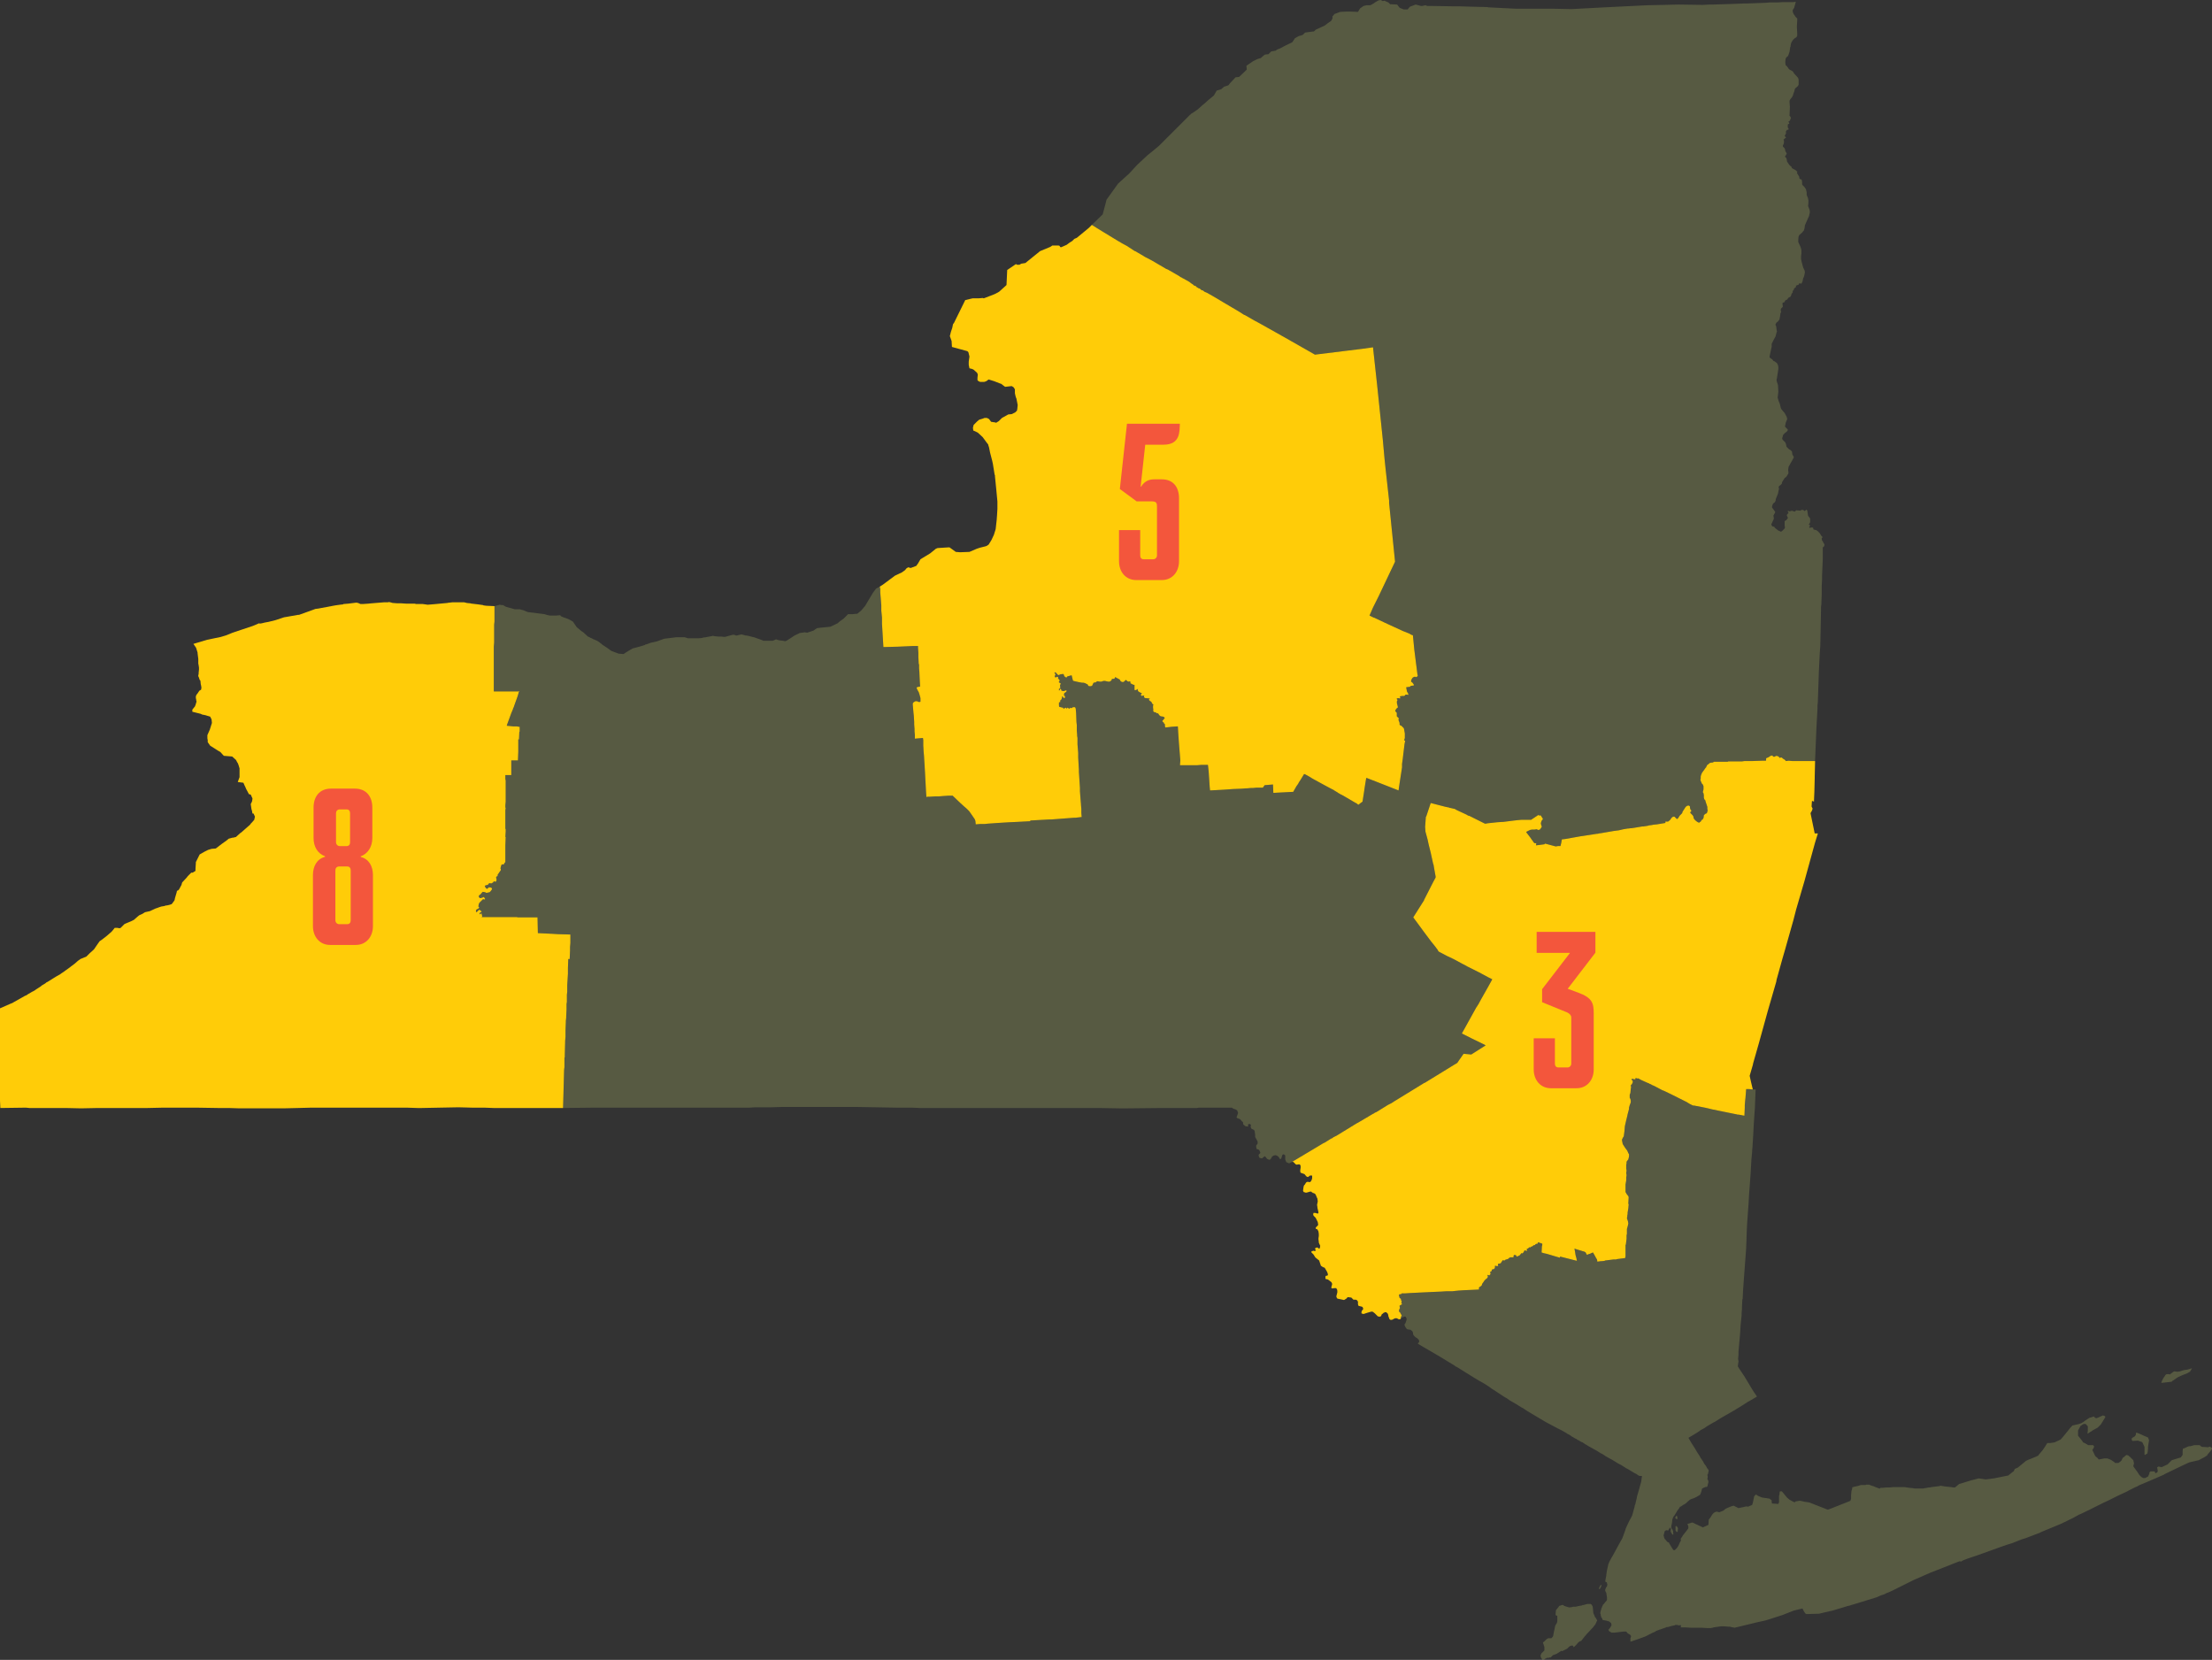
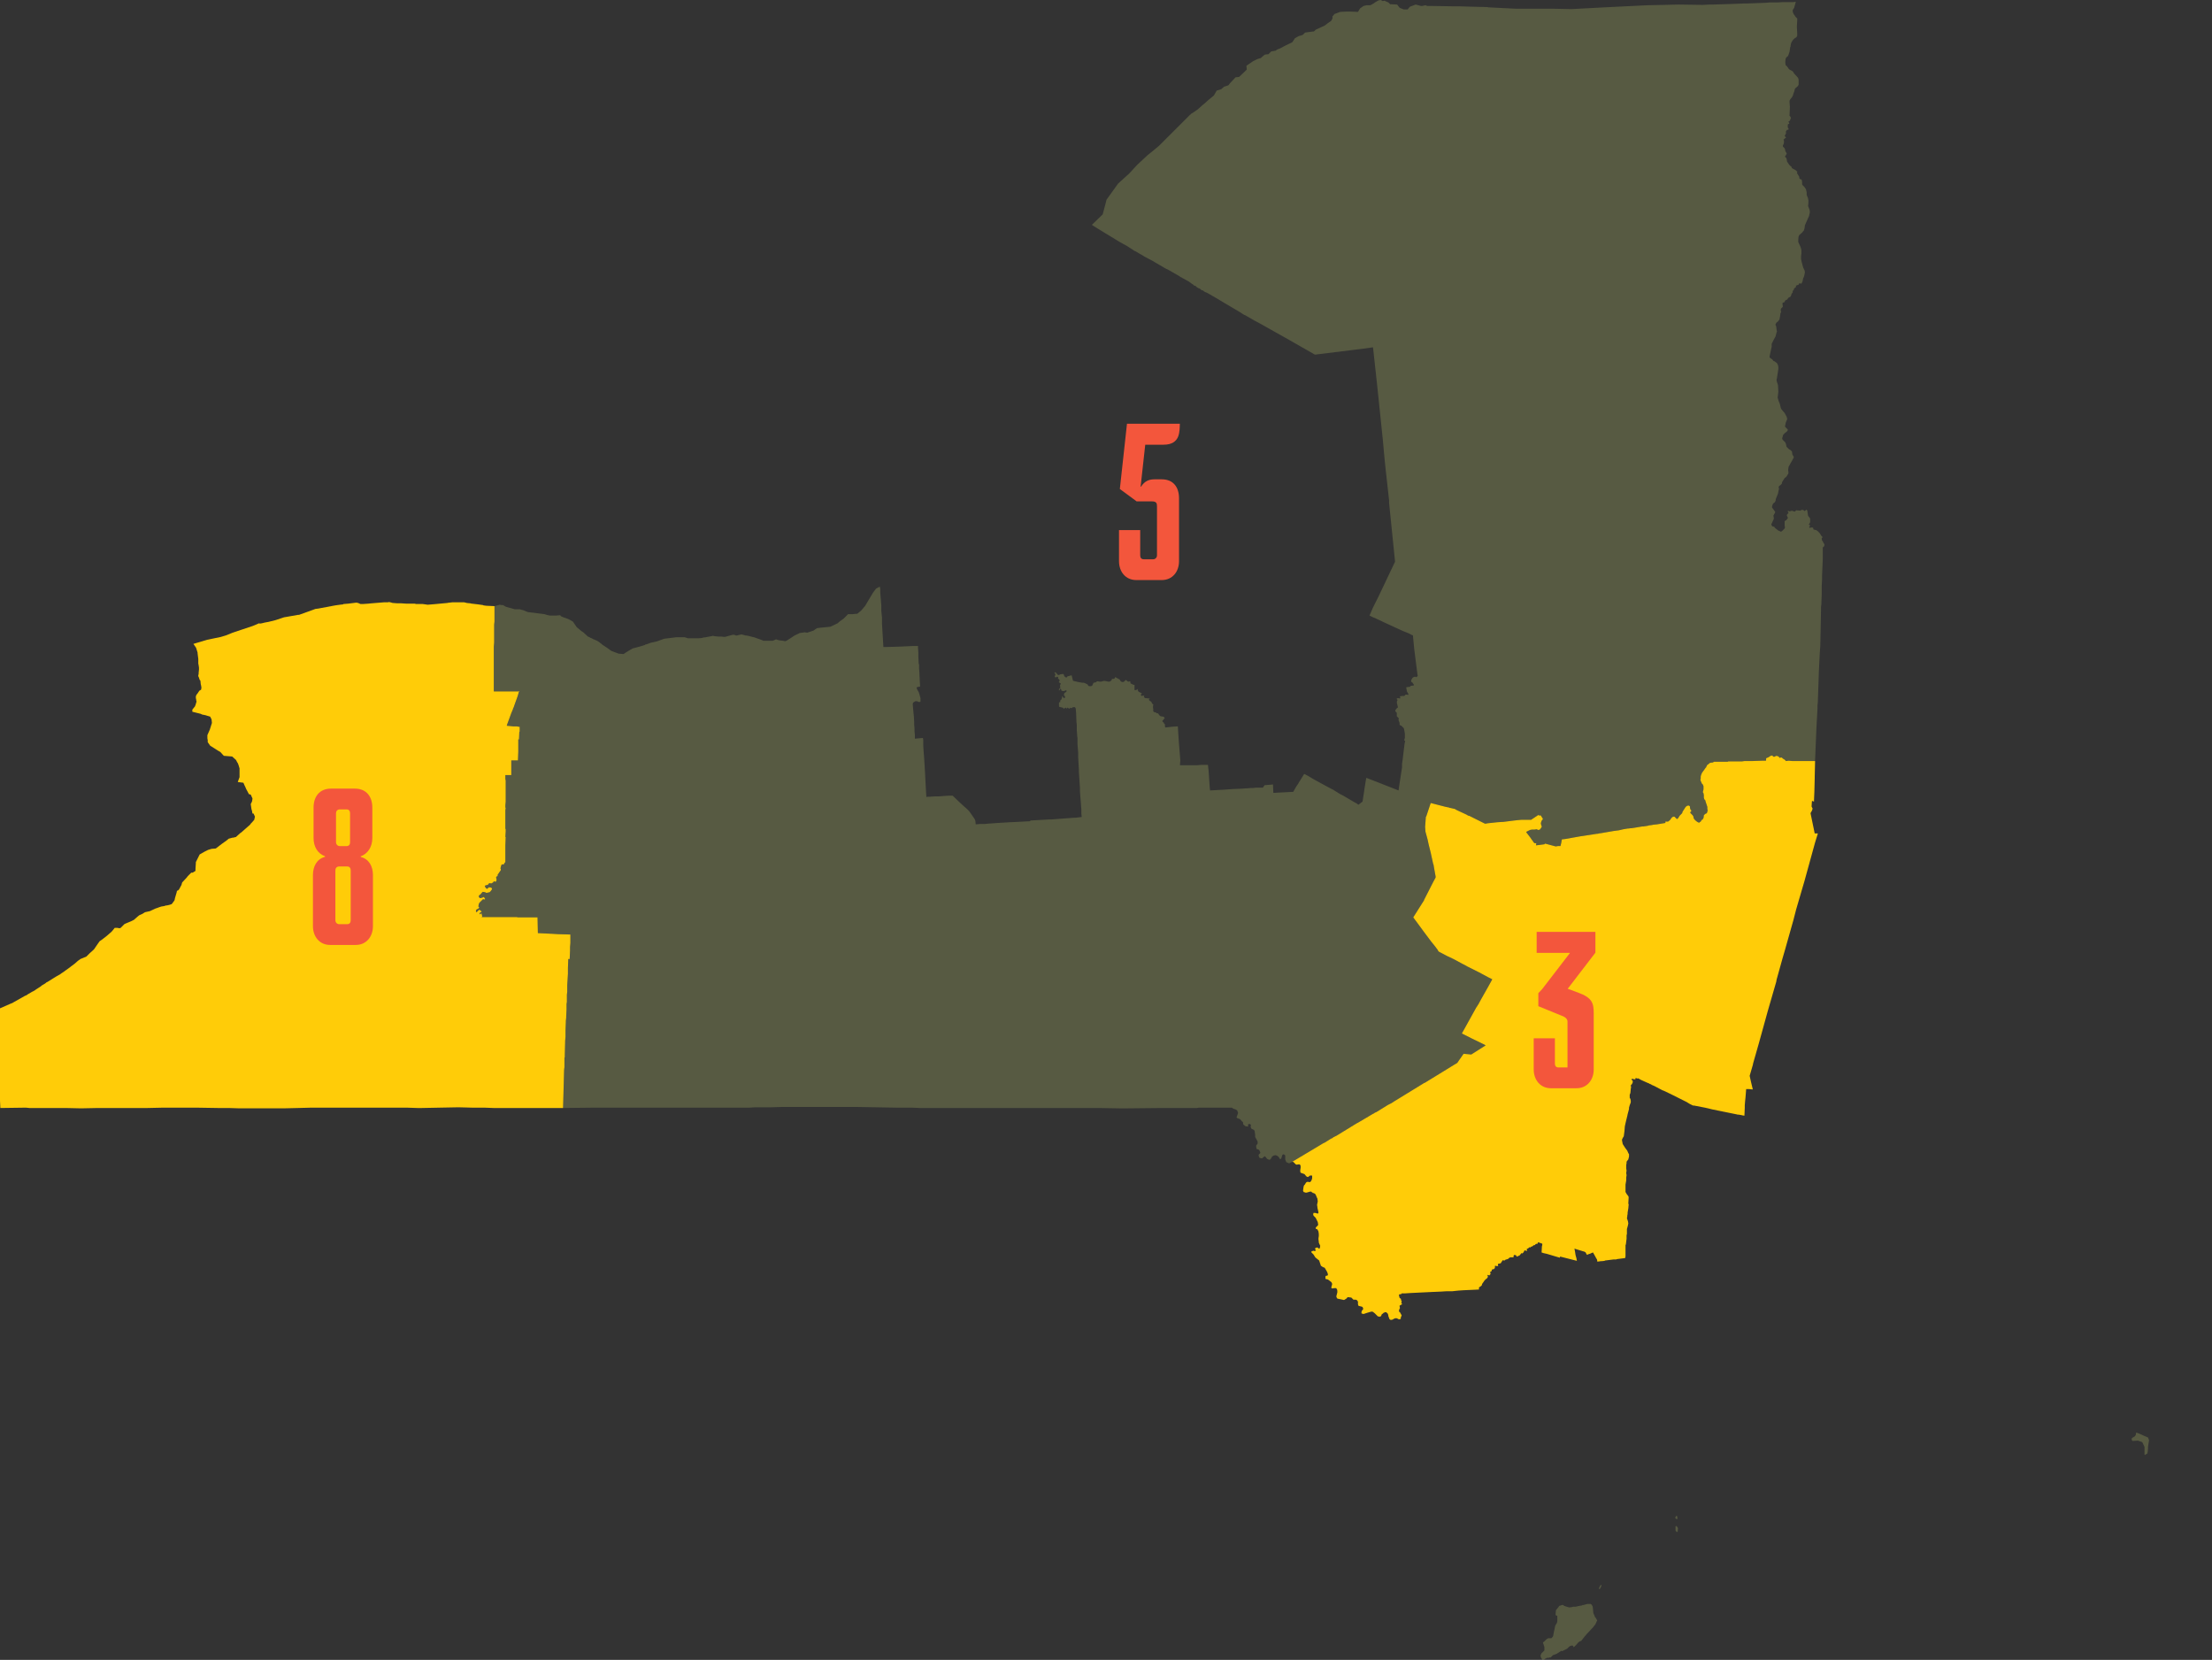
<svg xmlns="http://www.w3.org/2000/svg" id="Layer_2" data-name="Layer 2" viewBox="0 0 632.5 474.6">
  <rect x="0" y="0" width="632.5" height="474.6" fill="#333333" stroke="none" />
  <defs>
    <style> .cls-1 { fill: #ffcc08; } .cls-2 { fill: #f3563c; } .cls-3 { fill: #e8f77d; isolation: isolate; opacity: .2; } </style>
  </defs>
  <g id="Layer_1-2" data-name="Layer 1">
-     <polygon class="cls-1" points="405.3 192.8 404.4 185.7 404 181.6 403.8 181.6 403.2 181.3 403.1 181.2 402.6 181 401.1 180.4 397.4 178.7 396.1 178.1 392.9 176.6 392.8 176.6 391.6 176 392.6 173.7 394.2 170.5 398.9 160.6 397.2 143.8 397.2 143.1 396.2 134.1 395.9 131.2 395.4 125.7 393.8 110.3 392.6 99.3 389.8 99.7 376 101.4 367.4 96.5 360.1 92.4 358.6 91.6 356 90.1 355.7 90 355.4 89.8 354.3 89.1 349.9 86.5 347.9 85.3 345.3 83.8 344.4 83.4 343.9 83 343.7 83 343.6 83 343.3 82.7 343 82.5 342.7 82.4 342.2 82.1 341.8 81.7 341.5 81.7 341.2 81.4 340.6 81 340.2 80.7 340.1 80.6 338.5 79.7 338.1 79.5 337.8 79.3 337.5 79.2 337.3 79 334 77.1 333.8 77 333.5 76.9 330.6 75.2 329.4 74.5 327.3 73.4 327 73.2 324.6 71.8 324.5 71.8 322.2 70.3 320.9 69.6 319.7 68.9 315.1 66.1 313.8 65.3 312.2 64.3 311.3 65.2 307.9 68 307.2 68.3 306.6 68.9 305.8 69.4 305 70 303.4 70.7 303.1 70.6 303 70.3 302.7 70.2 302.5 70.2 302.4 70.2 302.3 70.2 300.9 70.2 300.3 70.6 297.4 71.8 295.3 73.5 293.2 75.2 292 75.4 291.5 75.7 290.9 75.7 290.8 75.7 290.5 75.5 288 77.2 287.8 81.5 285.7 83.4 284.8 83.9 284.4 84.1 281.3 85.3 281 85.2 279.8 85.3 278.1 85.3 276 85.8 272.8 92.3 272.5 92.7 272.3 93.7 271.9 94.9 271.6 96.1 272.1 97.5 272.2 99.2 276.6 100.4 276.9 100.7 277.2 101.9 277.2 102 277 103.4 277 104.3 277.1 104.8 277.2 105.3 278 105.5 278.4 105.7 279.4 106.6 279.6 107.1 279.5 108 279.5 108.7 279.8 109 280.3 109.2 280.8 109.2 281.4 109.2 282 109 282.7 108.5 284.3 109 286.1 109.7 286.2 109.7 287 110.3 287.4 110.6 289.2 110.4 289.3 110.4 289.8 110.7 290.2 111.3 290.2 111.4 290.2 112.4 290.3 112.9 290.5 113.7 290.6 113.8 291 115.8 290.9 116.8 290.8 117.4 290.3 117.9 289.3 118.4 288.3 118.5 286.5 119.5 285.6 120.4 284.8 120.9 284.7 120.8 283.4 120.6 282.8 119.8 282.2 119.5 281.5 119.5 281 119.7 280 120 279.4 120.5 278.9 121 278.4 121.5 278.2 122.3 278.3 123.1 278.8 123.3 279.6 123.7 281 125 282.1 126.5 282.5 127 282.6 127.2 282.6 127.3 282.8 127.9 283.1 129.4 283.7 131.7 283.9 132.6 284.4 135.7 284.5 135.9 284.5 136.2 284.9 140.2 285.2 143.4 285.2 143.5 285.2 143.8 285.2 145.5 285.1 147.2 285 148.6 284.7 151.3 284.2 152.9 283.5 154.4 282.7 155.7 282.1 156.1 281.8 156.2 280.2 156.6 279.3 156.9 277.2 157.8 274.5 157.9 273.3 157.8 271.5 156.5 271.3 156.5 268.1 156.7 267.6 156.9 266 158.2 263.2 159.9 262.5 161.1 262 161.8 260.4 162.4 259.7 162.2 259.2 162.5 258.8 163 258.4 163.3 258.1 163.5 258 163.6 255.9 164.6 252.4 167.2 251.6 167.7 251.6 168.1 251.7 168.2 251.7 168.5 251.7 168.9 251.7 169.4 251.9 171.8 252 173.1 252 174.3 252 174.6 252.2 176.6 252.2 177.5 252.2 178.4 252.6 185 252.9 185 256.8 184.9 261.2 184.7 262.5 184.7 262.5 185.3 262.6 186.6 262.6 186.8 262.6 187.8 262.7 189.8 262.8 190 262.8 190.8 262.8 191.1 262.9 192.3 262.9 192.5 263 194.7 263.1 196.3 262.5 196.4 262.2 196.5 262.1 196.6 262.1 196.7 262.3 197.2 262.7 197.9 262.9 198.5 263.2 199.6 263.2 200.4 263.2 200.6 263.1 200.7 262.6 200.7 262.3 200.5 261.9 200.5 261.7 200.5 261.1 200.9 261 201.2 261 201.4 261 201.5 261.2 203.8 261.3 204.7 261.4 206.4 261.4 207.1 261.5 208.4 261.5 209.1 261.6 210.1 261.6 211.2 263.9 211 264 211.6 264 212.2 264 213.1 264.1 214.9 264.2 216 264.3 217.6 264.4 219.1 264.4 219.2 264.5 220.9 264.8 226.6 264.9 227.9 265.2 227.8 265.4 227.8 265.8 227.8 267.4 227.7 268.5 227.7 269.7 227.6 271.2 227.5 272.4 227.5 274.6 229.6 275.7 230.6 276.5 231.3 277.1 231.9 277.6 232.6 278.7 234.2 278.9 234.7 279 235.7 280.2 235.6 280.7 235.6 281.5 235.6 282.5 235.5 285.3 235.3 288.6 235.1 290.8 235 294.6 234.8 294.6 234.6 300 234.3 300.6 234.3 307.2 233.8 307.6 233.8 309.3 233.6 309.2 232.5 309.2 231.3 309.1 230.2 309.1 230 308.9 227.6 308.8 226.2 308.8 225.8 308.8 225.3 308.5 220.7 308.5 220.1 308.3 216.6 308.3 216 308.3 215.5 308.3 215.3 308.1 212.8 308.1 211 308 210.4 308 210.1 307.9 208.9 307.9 208.8 307.9 207.3 307.8 206.4 307.7 203.8 307.6 202.7 307.6 202.6 307.4 202.2 306.8 202.2 306.6 202.3 306.6 202.5 306.5 202.4 306.3 202.4 306.2 202.5 306 202.4 305.9 202.3 305.9 202.6 305.7 202.6 305.2 202.3 305.1 202.6 304.9 202.5 304.7 202.3 304.6 202.4 304 202.7 304.1 202.4 302.9 202.1 302.8 201.9 302.9 201.9 302.8 201.8 302.8 200.9 302.9 200.8 303.2 200.7 303.2 200.6 303.1 200.5 303.2 200.4 303.3 200.4 303.2 200.3 303.2 200.2 303.5 200 303.7 199.4 303.7 199.1 303.9 199.1 303.9 199.3 304.2 199.6 304.5 199.5 304.6 199.4 304.4 198.9 304.3 198.7 304.2 198.8 304.1 198.7 304.3 198.5 304.3 198.2 304.9 197.8 305 197.5 304.9 197.4 304.5 197.4 304.4 197.6 304.1 197.6 303.6 197.5 303.5 197.5 303.5 197.3 303.4 197.1 303.2 196.9 303 197 303 197.1 303.1 197.2 302.9 197.4 302.8 197.4 302.8 197 303 196.8 303.2 196.6 303.2 196.5 303.2 196.4 303.1 196.2 303.1 196 303.3 195.5 303.3 195.4 302.8 195.1 302.8 195 302.8 194.8 303 194.7 303 194.5 302.7 194.1 302.5 194.1 302.6 193.8 302.6 193.7 302.4 193.5 302.3 193.5 302.1 193.6 301.8 193.7 301.6 193.5 301.6 193.4 301.6 193.3 301.8 192.9 301.7 192.6 301.5 192.4 301.6 192.2 302 192.4 302.1 192.4 302.1 192.5 302.3 192.8 302.6 193 302.8 193 303.2 192.8 304 192.7 304.2 192.9 304.3 193.3 304.5 193.5 304.8 193.7 305 193.7 305.2 193.4 306.3 193.1 306.5 193.2 306.5 193.4 306.8 194.6 307 194.7 308.3 195 309.4 195.2 309.8 195.2 310.2 195.3 311 195.7 311.2 196.1 311.5 196.2 311.9 196.2 312.2 196.1 312.4 195.9 312.4 195.8 312.7 195.2 313.3 195.1 313.7 194.8 313.9 194.8 314.5 194.9 314.9 194.9 315.5 194.7 315.9 194.7 316 194.7 316.9 194.9 317.2 194.9 317.5 194.8 317.6 194.7 317.9 194.4 317.9 194.2 318 194.1 318.4 194.1 318.7 194 318.8 193.8 318.8 193.7 318.9 193.6 320 194.2 320.2 194.3 320.3 194.6 320.5 194.8 320.8 195 321 195 321.2 195 321.4 194.9 321.9 194.4 322.2 194.6 322.4 194.8 322.7 194.9 323.1 194.8 323.3 195.1 323.2 195.2 323.2 195.3 323.3 195.4 324.1 195.8 324.2 195.8 324.4 195.8 324.4 196.1 324.4 197.1 324.4 197.3 324.9 197.3 325.1 197.1 325.4 197 325.4 197.1 325.3 197.2 325.3 197.3 325.5 197.7 326 198 326.5 198.2 326.4 198.4 326.2 198.6 326.2 198.7 326.5 199 326.6 199 326.7 198.9 327 198.9 327.1 198.9 327.2 199 327.1 199.2 327.1 199.3 327.4 199.6 327.6 199.6 328.5 199.7 328.8 199.7 328.6 199.9 328.5 200.1 328.6 200.2 328.9 200.5 329 200.5 329.1 200.6 329.3 200.8 329.4 201.1 329.8 201.5 329.8 201.6 329.7 201.7 329.7 202.2 329.7 202.4 329.8 203 329.7 203.1 329.8 203.4 330 203.6 330.5 203.7 330.7 203.9 331 204 331.2 203.9 331.2 204.1 331.6 204.6 331.9 204.8 332.6 204.9 332.8 205 333 205.2 333 205.4 332.6 205.8 332.7 205.9 332.6 205.9 332.4 206 332.4 206.1 332.4 206.3 332.5 206.4 332.7 206.6 332.8 206.6 332.8 206.8 333.1 207.1 333.1 207.6 333.2 208 334.2 207.9 335 207.8 336.5 207.7 336.8 207.7 336.9 209.5 337.1 212.4 337.5 217.4 337.4 218.8 340.8 218.8 342.2 218.8 343.4 218.7 343.6 218.7 343.7 218.7 344.5 218.7 345.4 218.7 345.6 220.5 345.9 225 346 226 349.8 225.8 352.6 225.6 355.1 225.5 356.3 225.4 356.4 225.4 356.6 225.4 357.7 225.3 357.9 225.3 358.3 225.3 359.3 225.2 360.3 225.2 360.9 225.2 361.1 225.2 361.4 224.8 361.6 224.5 364 224.3 364.1 226.7 369.8 226.4 369.9 226.2 370.7 224.8 371.2 224.1 371.4 223.7 371.8 223.1 372.9 221.3 373.2 221.4 374.3 222 375.1 222.5 375.8 222.9 379.1 224.7 380.8 225.6 381 225.7 381.4 225.9 381.5 226 382.5 226.6 382.6 226.7 382.8 226.8 383.3 227.1 384.1 227.5 384.6 227.8 387.5 229.5 387.9 229.7 388.4 230.1 389.6 229.2 390.1 226 390.1 225.9 390.4 224 390.6 222.8 390.7 222.4 394.3 223.8 399.9 226 400.1 224.6 400.9 219.4 400.9 219.1 400.9 218.4 401.1 217 401.6 212.8 401.8 211.8 401.5 211.7 401.7 211 401.7 209.7 401.5 208.6 401.4 208.2 401.1 207.9 400.7 207.5 400.4 207.4 400.2 207.2 400.2 206.7 399.9 205.9 399.9 205.6 400 205.5 400 205.4 399.9 205.3 399.7 205.1 399.6 205 399.4 204.8 399.4 204.4 399.4 204.1 399.4 203.8 399 203.4 399 203.3 399 203 399.1 202.9 399.4 202.5 399.7 202.3 399.7 202.2 399.7 202.1 399.5 201.3 399.4 201 399.5 200.9 399.4 200.7 399.4 200.6 399.6 200.2 399.6 200.1 399.4 199.9 399.4 199.8 399.4 199.7 399.8 199.6 400.2 199.7 400.3 199.7 400.4 199.6 400.4 199.4 400.3 199.3 400.3 199.1 400.9 199 401.5 199 401.8 198.8 401.8 198.7 401.9 198.6 402.4 198.6 402.5 198.7 402.6 198.7 402.7 198.6 402.7 198.4 402.6 198.2 402.3 197.7 402.1 196.6 402.1 196.5 402.8 196.4 403.1 196.4 403.4 196.1 404.2 196 404.3 195.9 404.3 195.8 403.9 195.2 403.5 194.9 403.5 194.6 403.6 194.3 403.9 193.8 404.2 193.6 404.5 193.5 404.7 193.5 404.8 193.6 404.9 193.6 405.3 193.4 405.4 193.2 405.3 192.8" />
    <path class="cls-1" d="M159.6,267.1l-1.6-.1-4.2-.2-.1-4.5h-5.6l-.4-.1h-10l.2-.2-.2-.8-.1-.1h-.1v.2l-.2.1h-.1l-.1-.2.1-.2.5-.3v-.1l-.1-.1-.5-.4-.2.1-.5.5-.2.1-.1-.1v-.4l.1-.2.7-.4.1-.1v-.2l-.2-.2v-.1l.1-.6.2-.4,1-1h.1l.4.1.1-.1v-.1l-.3-.5h-.3l-.2.2h-.3l-.1.1h-.3l-.3-.4v-.2l.2-.3.3-.2.6-.7h.1l.6.1.4.2.9-.2.3-.3.3-.4.1-.3-.2-.3-.6-.1-.3.1-.1.2-.1.1h-.2l-.2-.1-.4-.6.1-.1v-.1l.7-.2.2-.1.1-.2.1-.1.3-.1.3.1h.1l.5-.3.2-.3h.2l.2.1h.1l.2-.1v-.2l.1-.2-.1-.6h-.1l.2-.4.3-.1v-.4l.9-1.3v-.3l-.1-.2.2-.8.1-.2.2-.2.4.1.3-.5.2-.2v-4.8l.1-2.4h-.1l.1-1.6v-.6l-.1-.2v-5.3l.1-.5-.1-.3v-.5l.1-1.1v-6l-.1-.5v-1.1h1.7v-4.2h1.9l.1-2.5v-3.5h.2l.1-2.2h.1v-1.4h-.3l-.4-.1h-1l-2-.2.2-.6,1.1-3,.5-1.2v-.1l.2-.4.2-.6.9-2.5.3-1v-.1l.2-.4-.3.1h-7v-12.8l.1-1.2v-5.1l.1-.9v-4.4l-2.3-.1-.8-.1-.2-.1-1.4-.2-1.7-.2h-.1l-.4-.1-1-.1-.8-.2h-3.3l-.8.1h-.2l-.5.1-2.2.2-1,.1-2.4.2-1.4-.2h-1.9l-.4-.1h-2.3l-1.5-.1h-1.1l-1.3-.1h-.1l-.7-.2h-.2v-.1l-.5.1h-1l-3.7.3-1,.1-1.5.1h-.6l-.7-.3-.5-.1-2.4.3-1.3.1-.1.1-.9.1-1.4.2-4.8.9-.8.1-4.7,1.7h-.3l-1.7.3-2.3.4-.6.2-1.8.6-2,.5-1.1.2-.4.1-.4.1-.6.1-.2-.1-1.4.6-.5.2-3.3,1.1-2.4.8-1.7.7-1.6.5-2.4.5-1.4.3h-.1l-4,1.2.7,1,.1.2.4,1.3v.2l.2,1.6v1.3l.1.5.1.7v.5l-.1,1v.5h-.1v.5l.1.1.3.9.2.2.1,1,.1.4.1.6-.1.6-.5.3-.2.3-.4.6-.2.2-.2.5v.5l.1.4v.2l.1.4-.3,1-.1.2v.1l-.4.5-.4.5v.6l2.4.6.4.2,1,.2.3.1,1,.3.4.8.1,1-.6,1.9-.4.9-.3.7v.9l.1.5v.6l.7,1,2.2,1.4.7.4,1,1.1,2.4.2,1.1,1,.3.6.2.3.2.5.3,1v2.5l-.3.8-.2.6,1.6.2.3.7.2.4.3.7.8,1.5h.2l.3.1.5,1.1-.1.7-.1.3-.1.2-.2.4.2,1.4.2.7v.1l.1.5h.3l.4.9-.2.9-.7.8-.3.3-.2.3-2.5,2.2-.3.2-1,.9-.2.2-.8.2h-.2l-1.1.3-.6.5-1.4,1-1.7,1.3-1.2.1-1,.3-1,.5-1.4.8-.8,1.6-.3.6v.4l-.1,1.5v.6l-.8.5h-.4l-1,1-.3.4-1.3,1.4-.1.3-.1.4-.7,1.3-.2.2-.1.1-.3.1-.1.5-.5,1.7v.1l-.1.4-.2.3-.6.8-.6.2-.4.1-.5.1h-.3l-.1.1-.5.1-.6.1-.6.2-.8.3h-.1l-1.5.7-.2.1-.9.2-.4.1h-.1l-.8.5-.9.4-.6.5-.9.8-.2.1-.6.3-1.2.5-.7.3-.4.4-.1.1-.4.4-.2.2-.3.1h-.1l-.5-.1h-.8l-.8,1h-.1v.1l-1.5,1.3-1.3,1-.6.4-.5.7-1.1,1.6-.3.3-.9.8-.6.6-.4.4-1.7.7-.4.3-.3.2-.9.8-1.2.9-.1.1-1.4,1-.4.3-.9.6-.1.1-1.4.8-2.4,1.5h-.1l-.5.4-1,.6-.2.2-1.4.9-.4.3-.4.2-.1.1h-.1l-1.2.7-.6.4-.3.1-3.2,1.8-.5.3-.3.1-3.2,1.4v26.4l.1,2.1,7.3-.1,1,.1h10.3l4.5.1,4.8-.1h14.2l4.5-.1h9.4l6.2.1h3.1l3.1.1h12.5l4.2-.1,3.9-.1h27.2l3,.1h1.3l5.1-.1,5.3-.1h.2l3.8.1h3.5l2.6.1h19.9l.1-3.5.2-7.4.1-.8v-2.6l.1-.3v-.7l.1-3.6v-.3l.1-1.1v-1.8l.1-2.5v-.3l.1-.9v-.3l.1-2.1v-1.5l.1-.7v-2l.1-.8v-1.9l.2-3.3v-1.7l.1-2.5h.4l.1-2.4v-1l.1-1.2v-2.4l-3.5-.1ZM100.2,261.2l-.1.05.1-.05h0ZM93.5,262.9l.1.05-.1-.05h0ZM91.3,263.7l-.15.1.15-.1h0ZM90.15,264.45l-.15-.05h0l.15.05ZM83.8,265.7h0l-.4.15.4-.15ZM78.7,268.2l.5-.3h0s-.5.3-.5.3v.1h0v-.1ZM70.8,270.3l-.15.05.15-.05h0ZM62,262.1l.1.1-.1-.1-.1-.2.1.2ZM56.2,291.9v18.8l-.1,2,.1-2v-19.3l-.1-.7.1.7v.5ZM56.5,260.3l-.4-.1.4.1.4.1.3-.3h0s-.3.3-.3.3l-.4-.1ZM57.9,260.2l-.2.1h0l.2-.1.3-.5h0l-.3.5ZM58.5,259.9l-.1-.2.1.2.1.1-.1-.1ZM60.6,260.6l.4.2h0s-.4-.2-.4-.2ZM61.9,262.5l.1.3.15.05-.15-.05-.1-.3ZM62.2,263.7h0s.2-.1.2-.1l-.2.1ZM62.5,263.5h0s.35.3.35.3l-.35-.3ZM65,267.5l-.6-.4-.4-1.1-.1-.4.1.4.4,1.1.6.4h0ZM65.9,267.5l.1.2.15.25-.15-.25-.1-.2ZM67.5,269.1v.4l-.15.05.15-.05v-.4l-.6-.6.6.6ZM67.1,269.7l-.1.1.15.2-.15-.2.1-.1ZM68,269.7h0l.6.1-.6-.1ZM68.7,269.8h0l.1-.2h0l-.1.2ZM69.35,270.4l.15.2h0s-.15-.2-.15-.2ZM69.6,270.5l.2-.2h0l-.2.2ZM70,270.3l.15.2-.15-.2h0ZM70.3,270.7h0s.1-.1.1-.1l-.1.1ZM71.15,270.35l.35.05h0l-.35-.05ZM74.3,269.6l-.2.2.2-.2.6-.25-.6.25ZM75.9,268.8l-.2.2-.1.05.1-.05.2-.2.3-.3h0l-.3.3ZM76.4,268.5l.1.1h0s-.1-.1-.1-.1ZM76.7,268.4l-.1.1.1-.1.4-.3-.4.3ZM78.5,268.9l-.1-.05.1.05h0ZM79.3,268.7l-.6.2h0l.6-.2.1-.1-.1-.1-.1-.1-.1-.05.1.05.1.1.1.1-.1.1ZM80.3,267.9v.1l-.2.2.2-.2v-.2l-.1-.2.1-.2h0l-.1.2.1.2v.1ZM84.8,265.6h0s-.4.2-.4.2l.4-.2ZM84.9,265.8l.1,1,.1.1-.1-.1-.1-1ZM85.5,267.1l-.15-.05.15.05h0ZM85.7,266.6h0l-.1.1.1-.1ZM86,266.7l-.15-.05.15.05h0ZM86.3,266.2h0l.1.3-.1-.3ZM87.2,265.5l-.35.15.35-.15.2-.1-.2.1ZM87.7,265.4l-.1.1.1-.1.2-.2-.2.2ZM88.5,265l.1.05-.1-.05h0ZM89.6,264.9l.1-.3.15-.1-.15.1-.1.3ZM90.3,264.5h0l.5-.1.1-.05-.1.05-.5.1ZM92.4,263.5l.3-.3.15-.1-.15.1-.3.3ZM94.5,262.8l-.1-.1.1.1.9.3-.9-.3ZM96.8,262.5l-.1.1-.8.5.8-.5.1-.1.6-.1-.6.1ZM98.2,262.1l-.3.4.3-.4.5-.2h0l-.5.2ZM99.4,262.1l.4-.3.1-.15-.1.15-.4.3ZM100.4,261.35l.1.05h0s-.1-.05-.1-.05ZM101.8,260.7l-.1.2v.1l-1,.3-.1.05.1-.05,1-.3v-.1l.1-.2.1-.2-.1.2ZM102.4,260.65l.1.05h0s-.1-.05-.1-.05ZM102.7,260.6l-.1.05.1-.05,1-.1.2-.1-.2.1-1,.1Z" />
    <polygon class="cls-1" points="518.9 238.3 517.7 232.5 518.1 231.8 518.3 231.2 518 230.6 518.1 229.1 518.2 229 518.7 229.2 518.7 228.7 518.8 226.4 518.9 222.5 518.9 222.1 519 217.9 519 217.7 519 217.6 514.3 217.6 512.5 217.6 511.5 217.5 510.6 217.6 510.6 217.5 510.3 217.2 509.8 216.9 509.5 216.6 509.1 216.6 508.9 216.7 508.7 216.5 508.6 216.3 508.3 216.2 508 216.1 507.7 216.2 507.3 216.4 507 216.3 506.8 216 506.3 216.1 505.7 216.5 505 216.8 505 216.9 505 217.3 505 217.4 504.9 217.5 504 217.5 503.8 217.5 501 217.6 500.7 217.6 499.9 217.6 499.6 217.6 498.8 217.6 498.1 217.7 494.8 217.7 494.2 217.7 494 217.8 493.3 217.8 490.1 217.8 489.8 218 489 218.1 488.7 218.3 488.4 218.6 488.3 218.6 488.1 218.8 488 219.1 487.9 219.1 487.9 219.2 487.9 219.4 487.8 219.4 487.5 219.8 487.3 220.1 486.7 220.9 486.4 221.6 486.3 222 486.3 222.3 486.3 222.6 486.2 223 486.3 223.2 486.3 223.3 486.5 223.7 486.6 224 486.9 224.3 487.1 224.8 487.1 225.7 486.9 226.5 487.1 226.8 487.2 227.4 487.2 228.1 487.3 228.4 487.3 228.5 487.6 228.8 487.7 229.2 488 230.1 488.2 230.7 488.2 231.3 488.3 231.7 488.1 232.4 487.9 232.6 487.6 232.7 487.2 233.1 487.2 233.2 487.1 233.9 487 234 486.8 234.4 486.6 234.4 486.5 234.5 486.4 234.8 486 235.1 485.9 235.2 485.8 235.2 485.5 235.1 485.2 234.9 484.7 234.5 484.3 234 484.2 233.4 484.1 233.3 484 233.1 483.4 232.5 483.3 232.3 483.3 232.2 483.5 232.1 483.6 231.9 483.6 231.8 483.6 231.7 483.5 231.6 483.3 231.3 483.2 230.6 483.2 230.5 482.8 230.3 482.4 230.4 482 230.7 481.1 232.1 481 232.5 480.3 233.2 479.8 234 479.6 234.1 479.5 234.2 478.8 233.5 478.6 233.5 478.4 233.5 478 233.8 477.5 234.5 477.1 234.8 477 234.9 476.2 234.9 476.2 235.2 476.2 235.3 475 235.5 473.8 235.7 472.8 235.8 472.3 235.9 471.5 236 471.2 236.1 470.6 236.2 469.9 236.3 469.6 236.3 469 236.4 468.4 236.5 466.5 236.8 466.3 236.8 465.6 236.9 465.4 236.9 464.2 237.1 462.9 237.4 461.4 237.6 457.9 238.2 457.2 238.3 456.9 238.4 456.6 238.4 452 239.1 447.5 239.9 446.6 240 446.4 241.1 446.2 241.9 445.5 241.9 444.9 242 444.8 242 441.8 241.2 441.6 241.4 440.1 241.6 439.2 241.7 439.2 241.6 439.3 241.1 438.8 241.1 438.4 240.7 438.4 240.6 438 240.1 437.6 239.5 436.6 238.2 436.4 237.9 436.5 237.8 436.9 237.6 437.5 237.3 438 237.2 438.7 237.2 439.4 237.1 439.8 237.3 439.9 237.3 440.3 237.2 440.6 236.8 440.9 236.3 440.8 236.2 440.7 235.9 440.6 235.5 440.6 235.3 440.8 234.7 441.1 234.3 441.2 234.2 441.1 234 440.6 233.2 440.4 233.1 440.1 233.2 439.9 233 437.8 234.4 437 234.4 435 234.4 433.9 234.5 433 234.6 429.8 235 429.6 235 428.1 235.1 425.3 235.4 424.9 235.5 424.6 235.5 420.2 233.3 419.8 233.2 419.3 232.9 416.5 231.6 416 231.3 414.7 231 414.5 231 414.4 230.9 413.4 230.7 409.1 229.6 407.8 233.5 407.7 233.5 407.7 233.7 407.5 236.4 407.6 237.8 408.2 240 408.5 241.4 409.1 243.8 409.8 247 409.9 247.2 410.1 248.4 410.5 250.6 410.5 250.9 409.8 252.2 407.2 257.3 407.2 257.4 404.1 262.3 404.7 263.1 405 263.5 407.2 266.5 407.8 267.3 408.4 268.1 409.3 269.3 410.2 270.4 411.1 271.6 411.3 272 411.6 272.2 413.9 273.4 415.6 274.2 418.2 275.6 418.8 275.9 419.5 276.3 422.9 278 425.5 279.4 426.7 280 425.6 282 423.4 285.9 422.7 287.2 422.6 287.3 422.5 287.5 422.1 288.1 418 295.5 421 297 424.5 298.7 424.8 298.9 420.7 301.5 418.5 301.3 417.1 303.3 416.7 303.9 415.7 304.5 407.4 309.6 407.3 309.6 398.5 315 397.9 315.4 396.9 315.9 393.5 318 393.2 318.1 392.9 318.3 392.8 318.4 392.7 318.4 388.3 321 387.9 321.2 382.2 324.7 381.2 325.2 381.1 325.3 380.8 325.5 380.7 325.5 378.6 326.8 378.5 326.8 369.3 332.3 369.5 332.2 369.8 332.2 370.5 332.9 370.7 333 371.5 332.9 371.7 333 371.8 333.1 371.9 333.4 371.9 333.9 371.8 334.5 371.8 334.8 371.8 335 371.9 335.3 373 335.7 373.5 336.3 373.8 336.5 374.1 336.5 374.2 336.4 374.6 336.1 374.7 336.1 374.8 336.1 375 336.1 375.1 336.1 375.2 336.2 375.2 336.3 375.2 336.4 375.2 336.5 375.2 336.7 375.2 336.8 375.1 337.3 375 337.4 375 337.5 374.8 337.8 374.7 337.9 374.5 338 373.9 337.9 373.6 338 373.5 338.1 373.4 338.2 373.1 338.7 372.9 338.9 372.8 339.1 372.7 339.6 372.6 340.4 372.6 340.5 372.7 340.7 372.9 340.9 373.1 340.9 373.3 341 373.6 341 374.6 340.7 374.7 340.7 374.9 340.7 375 340.7 375 340.8 375.1 340.9 375.2 340.9 375.4 341.1 375.5 341.1 375.8 341.2 376.1 341.4 376.4 342 376.5 342.3 376.7 342.7 376.8 343.5 376.6 344.5 376.7 345.1 376.7 345.2 376.7 345.3 377 346.6 377 346.8 376.9 346.9 376.8 347 376.1 346.8 375.6 346.8 375.5 347.1 375.5 347.3 375.6 347.6 376.2 348.2 376.4 348.6 376.8 349.4 376.9 350 376.9 350.3 376.8 350.4 376.3 350.9 376.2 351.1 376.3 351.4 376.4 351.4 376.7 351.5 377 352.1 377.1 352.8 377.1 353.4 377 354.1 377 354.3 377.1 355.1 377.1 355.3 377.5 356.2 377.4 356.8 377.3 357 377.2 357 377.1 357 376.9 356.8 376.8 356.8 376.8 356.7 376.7 356.7 376.5 356.7 376.2 356.8 376.1 356.9 376 357 376.1 357.2 376.2 357.4 376.2 357.5 376.2 357.6 376.1 357.6 376 357.7 375.9 357.7 375.6 357.6 375.3 357.7 375.2 357.7 375 357.8 375 358.1 375.6 358.7 375.9 359.2 376.1 359.5 376.2 359.6 376.7 360 377.2 360.4 377.5 361.3 377.7 361.9 378 362.1 378.3 362.3 378.6 362.4 378.8 362.5 379.5 363.7 379.7 364.3 379.7 364.5 379.6 364.7 379.1 364.8 379 365 379 365.5 379 365.6 379.1 365.7 379.6 365.8 379.8 365.9 380.2 366.2 380.7 366.6 380.9 367 380.9 367.1 380.9 367.3 380.8 367.6 380.7 368 380.7 368.2 380.7 368.3 381 368.4 381.5 368.3 382 368.3 382.1 368.3 382.1 368.4 382.2 368.4 382.2 368.5 382.2 368.6 382.3 368.6 382.4 369.1 382.4 369.3 382.4 369.5 382.2 370.3 382.1 370.7 382.2 370.9 382.2 371 382.3 371.1 382.3 371.2 382.4 371.2 382.4 371.3 383.4 371.5 384.3 371.7 384.5 371.6 385.1 371.2 385.3 370.9 385.6 370.9 386.4 371 386.8 371.4 387 371.6 387.1 371.6 387.6 371.6 388 371.7 388 371.8 388.2 372 388.2 372.1 388.3 372.1 388.3 372.5 388.3 372.9 388.4 373.3 388.6 373.4 389.4 373.6 389.6 373.7 389.7 373.9 389.8 374.2 389.8 374.3 389.4 374.8 389.3 375.2 389.3 375.5 389.5 375.6 389.9 375.7 390.8 375.4 391.8 375.1 392.3 375 392.6 375.1 393.1 375.5 393.3 375.7 394 376.4 394.2 376.4 394.5 376.5 394.7 376.4 394.9 376.3 395.1 375.8 395.2 375.7 395.4 375.6 395.5 375.5 395.5 375.4 395.6 375.4 396 375.2 396.4 375.2 396.5 375.3 396.9 375.7 396.9 375.8 396.9 375.9 397 376.2 397 376.4 397.1 376.6 397.3 377.1 397.3 377.2 397.5 377.3 397.7 377.4 398.2 377.3 398.7 377 399.1 376.9 399.3 376.9 399.8 377.1 399.9 377.2 400 377.2 400.2 377.2 400.3 377.2 400.6 377 400.5 376.8 400.8 376.1 400.3 375.2 400.2 375.1 400 375 400.1 374.4 400.3 374 400.2 373.5 400.2 373.3 400.4 373.2 400.9 372.9 400.9 372.8 400.7 372.6 400.8 372 400.6 371.7 400.6 371.4 400.5 371.3 400.2 371.1 400 370.3 400.1 370.1 400.6 370 400.7 370 400.8 369.8 401 369.8 401.8 369.8 403.3 369.7 409.5 369.4 411.9 369.3 413.5 369.2 414.9 369.2 415.2 369.2 416.1 369.1 417.1 369 418.6 368.9 420.9 368.8 422.9 368.7 422.9 368.6 422.9 368.1 423.5 367.7 423.7 367.5 423.8 367.1 424.5 366.1 424.9 365.7 425.1 365.6 425.4 365.2 425.5 364.9 425.3 364.9 425.4 364.5 425.9 364.7 425.9 364.6 426.2 364.3 426.2 364.1 426.1 363.9 426.1 363.8 426.2 363.6 426.3 363.5 426.4 363.5 426.5 363.5 426.6 363 426.9 362.9 427.1 362.9 427.4 362.6 427.5 362.5 427.4 362.3 427.5 362.1 427.5 361.9 427.6 361.8 427.7 362 427.8 362 428.3 362 428.4 362 428.4 361.9 428.3 361.8 428.4 361.3 428.7 361.3 429.1 361.2 429.7 360.3 430 360.4 430.2 360.4 430.6 360.1 430.8 360.1 431.3 359.9 431.6 359.6 431.9 359.5 432.7 359.5 432.8 359.4 432.8 359 433 358.8 433.5 358.9 433.6 359.1 433.7 359.3 434.4 359 434.6 358.9 434.6 358.8 434.9 358.5 434.9 358.4 435.1 358.3 435.2 358.4 435.4 358.3 435.7 358 435.8 357.7 436 357.5 436.2 357.5 436.4 357.7 436.5 357.7 436.6 357.6 436.6 357.5 436.6 357.4 436.6 357.2 436.6 357 436.9 357 437.3 356.6 437.5 356.7 437.9 356.4 438.1 356.4 438.6 356 438.9 356 439 355.8 439.2 355.7 439.3 355.6 439.5 355.7 439.6 355.6 439.8 355.2 439.9 355.2 441 355.6 441 356 440.9 356.3 440.8 358.1 441.4 358.3 442.3 358.5 446 359.6 446.1 359.3 446.2 359.3 450.9 360.5 450.8 360 450.8 359.9 450.5 358.8 450.4 358.1 450.2 357 450.8 357.2 453.1 357.9 453.4 358.1 453.5 358.3 453.6 358.5 453.7 358.6 453.7 358.7 453.8 358.8 454.2 358.6 454.5 358.5 454.6 358.5 455 358.3 455.5 358.1 455.9 358.8 456.5 359.9 456.6 360 456.7 360.3 456.7 360.5 456.7 360.7 457 360.7 457.7 360.6 457.9 360.6 458 360.6 458.8 360.5 459 360.4 460.6 360.2 461.4 360.1 462.1 360.1 462.4 360 464.7 359.7 464.8 359.2 464.8 357.7 464.8 357.2 464.8 356 464.9 355.8 465.1 354.2 465.1 354 465.1 353.2 465.2 352.8 465.2 352.2 465.2 351.4 465.4 350.7 465.5 350.3 465.6 349.8 465.5 349.2 465.3 348.6 465.2 348.3 465.3 347.9 465.3 347.6 465.4 347.1 465.4 346.7 465.6 345.5 465.7 344.4 465.6 344.1 465.7 342.3 465.6 342 465.2 341.5 464.9 341 464.8 340.8 464.8 338.9 464.8 338.7 465 337.5 465 336.7 465.1 336 465 335.4 465.1 334.7 465 334.1 465 333.1 465.1 332.6 465.1 332.2 465.2 332 465.6 331.5 465.7 331.1 465.8 330.7 465.8 330 465.6 329.7 465.3 329 464.7 328.2 464 327.1 463.8 326.1 463.8 325.8 463.9 325.6 464.1 325.2 464.3 324.9 464.5 323.4 464.6 322.1 464.7 321.6 465 320.3 465.3 319.1 465.4 318.6 465.8 317.1 465.8 316.7 466 316 466.3 315.2 466.3 314.7 466.2 314.2 466 313.9 466 313.5 466 313 466.2 312.5 466.3 311.4 466.4 310.8 466.3 310.4 466.4 310.2 466.7 309.9 466.7 309.7 466.8 309.7 466.9 309.1 466.8 309 466.6 308.8 466.6 308.6 466.6 308.4 467.3 308.6 467.6 308.6 467.7 308.2 468.3 308.4 468.4 308.3 469.3 308.8 471.3 309.7 471.4 309.7 471.7 309.9 472 310 472.2 310.1 472.3 310.2 472.8 310.4 473.4 310.7 475.3 311.7 475.5 311.8 475.6 311.8 477.7 312.8 477.9 312.9 480.5 314.2 482.1 315 482.3 315.1 483.1 315.6 484.1 316.1 484.3 316.1 484.4 316.1 487.5 316.7 488.4 316.9 489.6 317.2 496.5 318.6 496.9 318.7 497.2 318.7 497.7 318.8 497.8 318.8 498.2 318.9 498.8 319 498.9 316.7 498.9 316.3 498.9 316 499 314.8 499.1 313.9 499.3 311.4 499.9 311.4 500.2 311.4 501.2 311.5 500.7 309.4 500.3 307.6 501.2 304.5 501.3 304 502.9 298.4 505.5 289 507.9 280.7 508 280.1 509.7 274 510.4 271.6 512.8 263.1 513.6 260 516 251.8 519 240.9 519.8 238.3 518.9 238.3" />
    <g>
      <polygon class="cls-3" points="407.4 309.6 415.7 304.5 416.7 303.9 417.1 303.3 418.5 301.3 420.7 301.5 424.8 298.9 424.5 298.7 421 297 418 295.5 422.1 288.1 422.5 287.5 422.6 287.3 422.7 287.2 423.4 285.9 425.6 282 426.7 280 425.5 279.4 422.9 278 419.5 276.3 418.8 275.9 418.2 275.6 415.6 274.2 413.9 273.4 411.6 272.2 411.3 272 411.1 271.6 410.2 270.4 409.3 269.3 408.4 268.1 407.8 267.3 407.2 266.5 405 263.5 404.7 263.1 404.1 262.3 407.2 257.4 407.2 257.3 409.8 252.2 410.5 250.9 410.5 250.6 410.1 248.4 409.9 247.2 409.8 247 409.1 243.8 408.5 241.4 408.2 240 407.6 237.8 407.5 236.4 407.7 233.7 407.7 233.5 407.8 233.5 409.1 229.6 413.4 230.7 414.4 230.9 414.5 231 414.7 231 416 231.3 416.5 231.6 419.3 232.9 419.8 233.2 420.2 233.3 424.6 235.5 424.9 235.5 425.3 235.4 428.1 235.1 429.6 235 429.8 235 433 234.6 433.9 234.5 435 234.4 437 234.4 437.8 234.4 439.9 233 440.1 233.2 440.4 233.1 440.6 233.2 441.1 234 441.2 234.2 441.1 234.3 440.8 234.7 440.6 235.3 440.6 235.5 440.7 235.9 440.8 236.2 440.9 236.3 440.6 236.8 440.3 237.2 439.9 237.3 439.8 237.3 439.4 237.1 438.7 237.2 438 237.2 437.5 237.3 436.9 237.6 436.5 237.8 436.4 237.9 436.6 238.2 437.6 239.5 438 240.1 438.4 240.6 438.4 240.7 438.8 241.1 439.3 241.1 439.2 241.6 439.2 241.7 440.1 241.6 441.6 241.4 441.8 241.2 444.8 242 444.9 242 445.5 241.9 446.2 241.9 446.4 241.1 446.6 240 447.5 239.9 452 239.1 456.6 238.4 456.9 238.4 457.2 238.3 457.9 238.2 461.4 237.6 462.9 237.4 464.2 237.1 465.4 236.9 465.6 236.9 466.3 236.8 466.5 236.8 468.4 236.5 469 236.4 469.6 236.3 469.9 236.3 470.6 236.2 471.2 236.1 471.5 236 472.3 235.9 472.8 235.8 473.8 235.7 475 235.5 476.2 235.3 476.2 235.2 476.2 234.9 477 234.9 477.1 234.8 477.5 234.5 478 233.8 478.4 233.5 478.6 233.5 478.8 233.5 479.5 234.2 479.6 234.1 479.8 234 480.3 233.2 481 232.5 481.1 232.1 482 230.7 482.4 230.4 482.8 230.3 483.2 230.5 483.2 230.6 483.3 231.3 483.5 231.6 483.6 231.7 483.6 231.8 483.6 231.9 483.5 232.1 483.3 232.2 483.3 232.3 483.4 232.5 484 233.1 484.1 233.3 484.2 233.4 484.3 234 484.7 234.5 485.2 234.9 485.5 235.1 485.8 235.2 485.9 235.2 486 235.1 486.4 234.8 486.5 234.5 486.6 234.4 486.8 234.4 487 234 487.1 233.9 487.2 233.2 487.2 233.1 487.6 232.7 487.9 232.6 488.1 232.4 488.3 231.7 488.2 231.3 488.2 230.7 488 230.1 487.7 229.2 487.6 228.8 487.3 228.5 487.3 228.4 487.2 228.1 487.2 227.4 487.1 226.8 486.9 226.5 487.1 225.7 487.1 224.8 486.9 224.3 486.6 224 486.5 223.7 486.3 223.3 486.3 223.2 486.2 223 486.3 222.6 486.3 222.3 486.3 222 486.4 221.6 486.7 220.9 487.3 220.1 487.5 219.8 487.8 219.4 487.9 219.4 487.9 219.2 487.9 219.1 488 219.1 488.1 218.8 488.3 218.6 488.4 218.6 488.7 218.3 489 218.1 489.8 218 490.1 217.8 493.3 217.8 494 217.8 494.2 217.7 494.8 217.7 498.1 217.7 498.8 217.6 499.6 217.6 499.9 217.6 500.7 217.6 501 217.6 503.8 217.5 504 217.5 504.9 217.5 505 217.4 505 217.3 505 216.9 505 216.8 505.7 216.5 506.3 216.1 506.8 216 507 216.3 507.3 216.4 507.7 216.2 508 216.1 508.3 216.2 508.6 216.3 508.7 216.5 508.9 216.7 509.1 216.6 509.5 216.6 509.8 216.9 510.3 217.2 510.6 217.5 510.6 217.6 511.5 217.5 512.5 217.6 514.3 217.6 519 217.6 519.4 207.9 519.7 202.5 519.7 201.6 519.8 200.7 519.8 200.5 520.1 191.8 520.3 187.7 520.3 187.5 520.5 184.5 520.7 174.6 520.7 174.4 520.7 173.5 520.8 172.8 520.8 172.7 520.9 169.9 520.9 169.2 520.9 169 520.9 167.6 521 165.7 521 164.6 521.1 162.3 521.2 160 521.2 157.6 521.2 157.2 521.2 156.7 521.2 156.5 521.5 156.3 521.6 156.1 521.7 155.8 521.6 155.5 521.4 155.2 521.2 154.8 521.2 154.7 521 154.6 520.9 153.9 521.1 153.7 521.1 153.6 521.1 153.5 520.8 153.2 520.3 152.4 520.1 152.2 519.8 151.9 519.4 151.6 518.6 151.4 518.5 151.3 518.5 151 518.2 150.8 517.5 150.9 517.4 150.9 517.3 150.7 517.4 150.6 517.4 150.5 517.6 150.3 517.6 150.2 517.2 150 517.5 149.5 517.6 149.3 517.6 148.9 517.6 148.4 517.5 148.1 517.1 147.6 517 147.5 516.8 146.1 516.8 146 516.6 145.8 516.5 145.7 516.4 145.8 516.1 146.1 516 146.1 515.6 145.8 515.1 145.8 514.8 146 514.7 146 513.6 145.9 513.2 146.3 512.3 146 512.2 146.1 511.7 146.2 511.6 146.2 511.5 146.1 511.4 146.1 511.3 146.1 511.2 146.1 511.2 146.3 511.4 146.6 511.4 146.7 511 147.1 510.9 147.3 511.2 148 511.2 148.2 511.1 148.3 510.8 148.7 510.3 149 510.3 150.3 510.4 150.9 510.3 151 510.3 151.1 510.2 151.2 509.6 151.8 509.3 152 509.1 152 509 151.9 508.5 151.7 507.6 151 507.3 150.6 506.8 150.5 506.7 150.4 506.6 150.2 506.5 150 506.5 149.9 506.6 149.7 507 148.8 507.2 148.4 507.2 148 507.1 147.5 507.1 147.4 507.6 146.5 507.6 146.4 507.5 146.2 506.7 145.1 506.7 144.8 506.9 144.2 507 144 507.1 143.9 507.5 143.6 507.7 143.2 507.8 142.6 508.3 141.4 508.4 141.1 508.6 140.1 508.7 139.8 508.6 139.4 508.6 139.2 508.8 138.9 509.1 138.7 509.3 138.5 509.5 138.3 509.5 138.2 509.6 137.8 510.1 137 510.3 136.7 510.8 136.3 511.3 135.5 511.4 135.2 511.4 135.1 511.3 134.4 511.4 133.7 511.4 133.6 511.4 133.5 511.5 133.4 511.8 132.8 512.6 131.4 512.9 130.8 512.9 130.7 512.9 130.6 512.6 130.1 512.5 129.9 512.4 129.1 512 128.7 511.5 128.4 510.9 127.8 510.8 127.6 510.7 127 510.6 126.8 510.5 126.5 510.3 126.3 509.8 125.8 509.6 125.5 509.6 125.3 509.8 124.6 509.9 124.3 510.4 123.8 510.8 123.5 511.1 123.2 511.2 122.9 511.2 122.8 511.1 122.7 510.5 122.1 510.4 121.9 510.4 121.8 510.5 121.5 510.6 120.9 511 119.9 511.1 119.7 511 119.7 510.9 119.2 510.3 118.1 509.3 116.9 509.2 116.6 508.9 115.4 508.6 114.7 508.4 114 508.3 113.7 508.5 112 508.4 110.1 508.1 109.2 508 108.8 508 108.5 508.1 108.1 508.5 105.5 508.5 105 508.4 104.4 508.1 103.8 507.8 103.6 507.4 103.3 507.1 103.2 506.8 102.8 506.7 102.7 506.5 102.6 506 102.2 506 101.9 506.4 100 506.6 99.1 506.6 98.3 507.3 96.9 507.7 96.2 508 95 508.1 94.8 508 94.3 507.9 93.4 507.7 92.9 507.7 92.7 508 92.2 508.3 92 508.7 91.5 508.8 91.4 509 90.4 509.1 89.6 509.3 89.2 509.3 89.1 509.2 88.9 509.2 88.7 509.2 88.4 509.3 88.2 509.7 87.8 509.8 87.6 509.7 87.1 509.7 86.8 509.7 86.6 509.9 86.5 510 86.5 510.1 86.4 510.3 86.4 510.4 86 510.8 85.7 511 85.7 511.2 85.4 511.3 85.2 512 84.8 512.1 84.6 512.3 84 512.6 83.6 512.6 83.3 512.6 83.2 512.9 82.9 513 82.5 513.6 82 513.5 81.7 514 81.5 514.3 81.4 514.5 81 514.6 81 515 81.1 515.1 81.1 515.4 80.5 515.6 79.6 515.9 78.9 515.9 78.8 516.1 77.9 516 77.3 515.6 76.5 515.2 75 515 74.1 515 73.2 515.1 72.5 515.1 71.6 515 71.1 514.8 70.5 514.2 69.2 514.2 68.4 514.3 67.6 514.5 67.2 515.3 66.5 515.6 66.1 515.8 65.9 516 65.2 516.1 64.4 517.3 61.7 517.5 60.7 517.5 60.5 517.5 60.4 517.4 59.9 517 58.9 517.1 58 517.1 57.9 517.1 57.2 517 56.9 517 56.6 516.9 56.5 516.6 55.7 516.6 55 516.4 54.1 515.9 53.4 515.4 52.9 515.3 52.7 515.3 52.5 515.3 52.4 515.3 52.1 515.2 51.5 515.1 51.3 514.7 51.2 514.6 51.1 514.5 50.9 514.5 50.8 514.5 50.6 514.4 50.4 513.9 49.6 513.8 49.5 513.9 49.3 513.9 49.1 513.5 48.7 513 48.4 512.6 48.2 512.5 48.1 512.4 48.1 512.2 47.6 512 47.5 511.6 47.1 511 46.2 510.9 45.6 510.8 45.2 510.4 44.8 510.4 44.7 510.5 44.6 510.7 44.3 510.8 44.1 510.9 44 510.8 43.7 510.5 43.2 510.5 43.1 510.4 42.7 510.3 42.4 509.8 41.9 509.8 41.7 509.8 41.6 510 41.2 510.1 40.8 510.1 40.6 510.1 40.5 510.1 40.4 510.1 40.3 510.1 40.2 510 39.9 510.6 39.4 510.7 39.3 510.3 38.9 510.7 38.1 510.7 38 510.7 37.9 510.6 37.7 511 37.1 511.1 37.1 511.3 37.1 511.4 37 511.4 36.7 511.2 36.5 511.2 35.7 511.2 35.6 511.3 35.5 511.6 35.4 511.6 35.1 511.4 34.9 511.4 34.8 511.8 34.5 512.1 33.7 511.9 33.3 511.7 33.1 511.8 30.5 511.7 29.2 511.7 28.8 511.9 28.4 512.4 27.8 512.6 27.4 512.7 27.3 512.7 27.1 513.1 26 513.2 25.5 513.4 25.2 514.1 24.6 514.3 24.2 514.3 23.9 514.3 23.8 514.3 23.5 514.3 22.8 514.2 22.4 514.1 22.2 513 21 512.7 20.5 512.6 20.4 512.3 20.2 511.7 19.9 511.5 19.7 511.4 19.6 511.3 19.4 510.9 18.9 510.7 18.7 510.6 18.7 510.5 18 510.5 17.9 510.5 17.5 510.6 16.7 510.9 16.3 511.2 16.1 511.4 15.7 511.7 14.8 511.9 13.4 512 13.3 512 13.1 512.1 12.5 512.3 12 512.5 11.7 512.7 11.4 513 11.1 513.1 11 513.7 10.6 513.8 10.4 513.8 10.3 513.9 10.3 513.9 9.6 513.8 7.6 513.9 5.8 513.9 5.4 513.9 5.3 513.8 5.2 513.4 4.8 513.3 4.6 513 4.2 512.7 3.7 512.7 3.5 512.6 3.3 512.6 3 512.7 2.7 513 2.3 513.5 .5 512.8 .6 512.4 .6 511.6 .6 509.9 .6 508.1 .7 506 .7 504.8 .8 499.4 1 498.6 1 496.2 1.1 489.8 1.3 488.8 1.3 486.9 1.4 479.9 1.3 475.8 1.4 471 1.5 458.8 2.1 449.4 2.6 449.2 2.6 444.4 2.5 442.2 2.5 441.9 2.5 441.5 2.5 439 2.5 434.4 2.5 434.2 2.5 433.6 2.5 425.6 2.1 425.2 2 424.4 2 420.3 1.9 417.1 1.8 415.2 1.8 409.2 1.7 408.1 1.7 407.6 1.5 407.1 1.6 406.7 1.7 406.3 1.7 404.8 1.3 403.2 1.9 402.9 2.2 402.5 2.7 401.4 2.7 400.4 2.3 400.2 2.2 399.5 1.3 397.5 1.2 397 .7 396.5 .5 395.9 .2 395.4 .3 394.8 0 394.2 .1 393.3 .6 392.6 1.1 392.5 1.1 392.4 1.2 392 1.4 391.8 1.5 391.5 1.5 390.8 1.5 389.9 1.7 388.9 2.4 388.3 3.4 385.8 3.3 385.2 3.3 383.2 3.4 381.6 4 381 4.7 381 5.3 380.6 6 379.7 6.6 378.8 7.3 376.2 8.5 375.7 9 375.5 9 373.2 9.3 372.6 9.9 372.2 10.1 371.4 10.3 370.3 10.9 370.1 11.2 369.5 12.1 367.8 12.9 365.9 13.9 365.3 14.1 364.7 14.5 363.5 14.7 362.7 15.5 361.7 15.6 361.3 15.9 360.5 16.6 359.5 16.9 358.3 17.5 356.4 18.8 356.5 19.9 356.4 20 354.3 22 353.3 22.1 351.7 23.8 351.4 24.2 351.2 24.4 350 24.8 349.2 25.5 347.9 25.9 347.1 27.3 345.4 28.7 344.3 29.7 343.9 30 342.8 31 342.6 31.2 341 32.3 340.8 32.4 340.5 32.6 340.5 32.7 340.3 32.8 339.3 33.8 339 34.1 334.5 38.6 333.1 40 332.1 41 331.5 41.6 331.4 41.7 329.1 43.6 328.1 44.4 328 44.5 325.2 47.1 322.8 49.7 321.9 50.5 319.7 52.5 316.4 57.1 316.1 58.3 315.3 61.3 312.2 64.3 313.8 65.3 315.1 66.1 319.7 68.9 320.9 69.6 322.2 70.3 324.5 71.8 324.6 71.8 327 73.2 327.3 73.4 329.4 74.5 330.6 75.2 333.5 76.9 333.8 77 334 77.1 337.3 79 337.5 79.2 337.8 79.3 338.1 79.5 338.5 79.7 340.1 80.6 340.2 80.7 340.6 81 341.2 81.4 341.5 81.7 341.8 81.7 342.2 82.1 342.7 82.4 343 82.5 343.3 82.7 343.6 83 343.7 83 343.9 83 344.4 83.4 345.3 83.8 347.9 85.3 349.9 86.5 354.3 89.1 355.4 89.8 355.7 90 356 90.1 358.6 91.6 360.1 92.4 367.4 96.5 376 101.4 389.8 99.7 392.6 99.3 393.8 110.3 395.4 125.7 395.9 131.2 396.2 134.1 397.2 143.1 397.2 143.8 398.9 160.6 394.2 170.5 392.6 173.7 391.6 176 392.8 176.6 392.9 176.6 396.1 178.1 397.4 178.7 401.1 180.4 402.6 181 403.1 181.2 403.2 181.3 403.8 181.6 404 181.6 404.4 185.7 405.3 192.8 405.4 193.2 405.3 193.4 404.9 193.6 404.8 193.6 404.7 193.5 404.5 193.5 404.2 193.6 403.9 193.8 403.6 194.3 403.5 194.6 403.5 194.9 403.9 195.2 404.3 195.8 404.3 195.9 404.2 196 403.4 196.1 403.1 196.4 402.8 196.4 402.1 196.5 402.1 196.6 402.3 197.7 402.6 198.2 402.7 198.4 402.7 198.6 402.6 198.7 402.5 198.7 402.4 198.6 401.9 198.6 401.8 198.7 401.8 198.8 401.5 199 400.9 199 400.3 199.1 400.3 199.3 400.4 199.4 400.4 199.6 400.3 199.7 400.2 199.7 399.8 199.6 399.4 199.7 399.4 199.8 399.4 199.9 399.6 200.1 399.6 200.2 399.4 200.6 399.4 200.7 399.5 200.9 399.4 201 399.5 201.3 399.7 202.1 399.7 202.2 399.7 202.3 399.4 202.5 399.1 202.9 399 203 399 203.3 399 203.4 399.4 203.8 399.4 204.1 399.4 204.4 399.4 204.8 399.6 205 399.7 205.1 399.9 205.3 400 205.4 400 205.5 399.9 205.6 399.9 205.9 400.2 206.7 400.2 207.2 400.4 207.4 400.7 207.5 401.1 207.9 401.4 208.2 401.5 208.6 401.7 209.7 401.7 211 401.5 211.7 401.8 211.8 401.6 212.8 401.1 217 400.9 218.4 400.9 219.1 400.9 219.4 400.1 224.6 399.9 226 394.3 223.8 390.7 222.4 390.6 222.8 390.4 224 390.1 225.9 390.1 226 389.6 229.2 388.4 230.1 387.9 229.7 387.5 229.5 384.6 227.8 384.1 227.5 383.3 227.1 382.8 226.8 382.6 226.7 382.5 226.6 381.5 226 381.4 225.9 381 225.7 380.8 225.6 379.1 224.7 375.8 222.9 375.1 222.5 374.3 222 373.2 221.4 372.9 221.3 371.8 223.1 371.4 223.7 371.2 224.1 370.7 224.8 369.9 226.2 369.8 226.4 364.1 226.7 364 224.3 361.6 224.5 361.4 224.8 361.1 225.2 360.9 225.2 360.3 225.2 359.3 225.2 358.3 225.3 357.9 225.3 357.7 225.3 356.6 225.4 356.4 225.4 356.3 225.4 355.1 225.5 352.6 225.6 349.8 225.8 346 226 345.9 225 345.6 220.5 345.4 218.7 344.5 218.7 343.7 218.7 343.6 218.7 343.4 218.7 342.2 218.8 340.8 218.8 337.4 218.8 337.5 217.4 337.1 212.4 336.9 209.5 336.8 207.7 336.5 207.7 335 207.8 334.2 207.9 333.2 208 333.1 207.6 333.1 207.1 332.8 206.8 332.8 206.6 332.7 206.6 332.5 206.4 332.4 206.3 332.4 206.1 332.4 206 332.6 205.9 332.7 205.9 332.6 205.8 333 205.4 333 205.2 332.8 205 332.6 204.9 331.9 204.8 331.6 204.6 331.2 204.1 331.2 203.9 331 204 330.7 203.9 330.5 203.7 330 203.6 329.8 203.4 329.7 203.1 329.8 203 329.7 202.4 329.7 202.2 329.7 201.7 329.8 201.6 329.8 201.5 329.4 201.1 329.3 200.8 329.1 200.6 329 200.5 328.9 200.5 328.6 200.2 328.5 200.1 328.6 199.9 328.8 199.7 328.5 199.7 327.6 199.6 327.4 199.6 327.1 199.3 327.1 199.2 327.2 199 327.1 198.9 327 198.9 326.7 198.9 326.6 199 326.5 199 326.2 198.7 326.2 198.6 326.4 198.4 326.5 198.2 326 198 325.5 197.7 325.3 197.3 325.3 197.2 325.4 197.1 325.4 197 325.1 197.1 324.9 197.3 324.4 197.3 324.4 197.1 324.4 196.1 324.4 195.8 324.2 195.8 324.1 195.8 323.3 195.4 323.2 195.3 323.2 195.2 323.3 195.1 323.1 194.8 322.7 194.9 322.4 194.8 322.2 194.6 321.9 194.4 321.4 194.9 321.2 195 321 195 320.8 195 320.5 194.8 320.3 194.6 320.2 194.3 320 194.2 318.9 193.6 318.8 193.7 318.8 193.8 318.7 194 318.4 194.1 318 194.1 317.9 194.2 317.9 194.4 317.6 194.7 317.5 194.8 317.2 194.9 316.9 194.9 316 194.7 315.9 194.7 315.5 194.7 314.9 194.9 314.5 194.9 313.9 194.8 313.7 194.8 313.3 195.1 312.7 195.2 312.4 195.8 312.4 195.9 312.2 196.1 311.9 196.2 311.5 196.2 311.2 196.1 311 195.7 310.2 195.3 309.8 195.2 309.4 195.2 308.3 195 307 194.7 306.8 194.6 306.5 193.4 306.5 193.2 306.3 193.1 305.2 193.4 305 193.7 304.8 193.7 304.5 193.5 304.3 193.3 304.2 192.9 304 192.7 303.2 192.8 302.8 193 302.6 193 302.3 192.8 302.1 192.5 302.1 192.4 302 192.4 301.6 192.2 301.5 192.4 301.7 192.6 301.8 192.9 301.6 193.3 301.6 193.4 301.6 193.5 301.8 193.7 302.1 193.6 302.3 193.5 302.4 193.5 302.6 193.7 302.6 193.8 302.5 194.1 302.7 194.1 303 194.5 303 194.7 302.8 194.8 302.8 195 302.8 195.1 303.3 195.4 303.3 195.5 303.1 196 303.1 196.2 303.2 196.4 303.2 196.5 303.2 196.6 303 196.8 302.8 197 302.8 197.4 302.9 197.4 303.1 197.2 303 197.1 303 197 303.2 196.9 303.4 197.1 303.5 197.3 303.5 197.5 303.6 197.5 304.1 197.6 304.4 197.6 304.5 197.4 304.9 197.4 305 197.5 304.9 197.8 304.3 198.2 304.3 198.5 304.1 198.7 304.2 198.8 304.3 198.7 304.4 198.9 304.6 199.4 304.5 199.5 304.2 199.6 303.9 199.3 303.9 199.1 303.7 199.1 303.7 199.4 303.5 200 303.2 200.2 303.2 200.3 303.3 200.4 303.2 200.4 303.1 200.5 303.2 200.6 303.2 200.7 302.9 200.8 302.8 200.9 302.8 201.8 302.9 201.9 302.8 201.9 302.9 202.1 304.1 202.4 304 202.7 304.6 202.4 304.7 202.3 304.9 202.5 305.1 202.6 305.2 202.3 305.7 202.6 305.9 202.6 305.9 202.3 306 202.4 306.2 202.5 306.3 202.4 306.5 202.4 306.6 202.5 306.6 202.3 306.8 202.2 307.4 202.2 307.6 202.6 307.6 202.7 307.7 203.8 307.8 206.4 307.9 207.3 307.9 208.8 307.9 208.9 308 210.1 308 210.4 308.1 211 308.1 212.8 308.3 215.3 308.3 215.5 308.3 216 308.3 216.6 308.5 220.1 308.5 220.7 308.8 225.3 308.8 225.8 308.8 226.2 308.9 227.6 309.1 230 309.1 230.2 309.2 231.3 309.2 232.5 309.3 233.6 307.6 233.8 307.2 233.8 300.6 234.3 300 234.3 294.6 234.6 294.6 234.8 290.8 235 288.6 235.1 285.3 235.3 282.5 235.5 281.5 235.6 280.7 235.6 280.2 235.6 279 235.7 278.9 234.7 278.7 234.2 277.6 232.6 277.1 231.9 276.5 231.3 275.7 230.6 274.6 229.6 272.4 227.5 271.2 227.5 269.7 227.6 268.5 227.7 267.4 227.7 265.8 227.8 265.4 227.8 265.2 227.8 264.9 227.9 264.8 226.6 264.5 220.9 264.4 219.2 264.4 219.1 264.3 217.6 264.2 216 264.1 214.9 264 213.1 264 212.2 264 211.6 263.9 211 261.6 211.2 261.6 210.1 261.5 209.1 261.5 208.4 261.4 207.1 261.4 206.4 261.3 204.7 261.2 203.8 261 201.5 261 201.4 261 201.2 261.1 200.9 261.7 200.5 261.9 200.5 262.3 200.5 262.6 200.7 263.1 200.7 263.2 200.6 263.2 200.4 263.2 199.6 262.9 198.5 262.7 197.9 262.3 197.2 262.1 196.7 262.1 196.6 262.2 196.5 262.5 196.4 263.1 196.3 263 194.7 262.9 192.5 262.9 192.3 262.8 191.1 262.8 190.8 262.8 190 262.7 189.8 262.6 187.8 262.6 186.8 262.6 186.6 262.5 185.3 262.5 184.7 261.2 184.7 256.8 184.9 252.9 185 252.6 185 252.2 178.4 252.2 177.5 252.2 176.6 252 174.6 252 174.3 252 173.1 251.9 171.8 251.7 169.4 251.7 168.9 251.7 168.5 251.7 168.2 251.6 168.1 251.6 167.7 250.5 168.3 249.6 169.5 247.4 173.2 246.3 174.5 246.2 174.6 246.1 174.7 245.1 175.5 244.9 175.5 244.8 175.5 243.8 175.6 243.6 175.6 243.4 175.6 243.2 175.6 242.5 175.6 242.4 175.7 242.2 175.9 241.2 176.9 240.2 177.6 240.1 177.7 239.5 178.2 239.4 178.3 239.3 178.3 238.5 178.7 237.4 179.2 236.4 179.3 234.4 179.5 233.6 179.6 232.6 180.3 230.8 180.9 230.2 180.8 230 180.8 228.6 181 228.5 181.1 227.2 181.7 226 182.5 224.9 183.2 224.8 183.2 224.7 183.3 224.3 183.3 223.9 183.2 223 183.1 222.5 183 221.9 182.8 221 183.2 220.3 183.2 219 183.2 218.3 183.2 217.3 182.8 216.7 182.6 215.6 182.2 215.1 182.1 214 181.8 213.4 181.7 213.2 181.7 212.1 181.4 212 181.4 211.5 181.5 210.7 181.7 210.6 181.7 210.5 181.7 210.4 181.7 210.2 181.6 209.9 181.5 209.5 181.5 207.3 182.1 207.2 182.1 207.1 182.1 207 182.1 206.2 182 206 182 205.3 182 204.3 181.9 203.9 181.8 201.8 182.2 201 182.3 200.8 182.4 199.8 182.5 198.8 182.5 198.3 182.5 197.7 182.5 196.7 182.5 196.1 182.3 195.8 182.2 193.7 182.2 193.4 182.2 191 182.5 190.1 182.6 189.7 182.7 188.9 183 187.8 183.4 186.9 183.6 186 183.8 184.9 184.2 184.5 184.3 184.4 184.4 183.8 184.6 182.8 184.9 180.9 185.4 180.4 185.7 180.2 185.8 178.9 186.6 178.3 187 178.2 187 177 186.9 176.9 186.9 174.8 186.1 173.7 185.3 172.8 184.7 172.7 184.6 172.6 184.6 171.2 183.5 170.7 183.2 169.8 182.8 169.7 182.8 169.4 182.6 168.7 182.3 168.6 182.2 168.1 182 166.8 180.8 166.2 180.4 165 179.4 164.9 179.3 163.8 177.7 162.5 177 161.1 176.5 160.4 176.2 160.2 175.9 159 176 158.2 176 157.2 176 156.3 175.8 155.7 175.6 150.9 175 149.7 174.5 148.6 174.2 147.2 174.2 144.7 173.5 143.8 173 143.3 173 142.9 172.9 141.4 173.3 141.4 174.3 141.4 175.7 141.4 177.1 141.4 177.7 141.3 178.6 141.3 180 141.3 180.6 141.3 181.5 141.3 181.8 141.3 183.7 141.2 184.9 141.2 185.3 141.2 186.5 141.2 187.5 141.2 187.8 141.2 188.1 141.2 188.4 141.2 188.5 141.2 188.6 141.2 188.8 141.2 189 141.2 189.1 141.2 189.2 141.2 190.4 141.2 190.7 141.2 190.9 141.2 196.5 141.2 197.3 141.2 197.7 142 197.7 144.3 197.7 145.8 197.7 148.2 197.7 148.5 197.6 148.3 198 148.3 198.1 148 199.1 147.1 201.6 146.9 202.2 146.7 202.6 146.7 202.7 146.2 203.9 145.1 206.9 144.9 207.5 146.9 207.7 147.9 207.7 148.3 207.8 148.6 207.8 148.6 208.5 148.6 209.2 148.5 209.2 148.4 211.4 148.3 211.4 148.2 211.4 148.2 212.2 148.2 212.3 148.2 212.7 148.2 213 148.2 213.9 148.2 214.2 148.2 214.9 148.1 217.4 147.4 217.4 147.2 217.4 146.2 217.4 146.2 218.2 146.2 219.3 146.2 219.5 146.2 220.2 146.2 221.6 144.5 221.6 144.5 222.7 144.6 223.2 144.6 226.1 144.6 226.2 144.6 227.3 144.6 229.2 144.5 230.3 144.5 230.4 144.5 230.8 144.6 231.1 144.5 231.6 144.5 232.3 144.5 232.6 144.5 233.7 144.5 235.5 144.5 235.7 144.5 236.7 144.5 236.9 144.6 237.1 144.6 237.7 144.5 239.3 144.6 239.3 144.5 241.7 144.5 242.1 144.5 243.1 144.5 246.5 144.3 246.7 144 247.2 143.6 247.1 143.4 247.3 143.3 247.5 143.1 248.3 143.2 248.5 143.2 248.8 142.3 250.1 142.3 250.4 142.3 250.5 142 250.6 141.8 251 141.9 251 142 251.6 141.9 251.8 141.9 252 141.7 252.1 141.6 252.1 141.4 252 141.3 252 141.2 252 141 252.3 140.5 252.6 140.4 252.6 140.1 252.5 139.8 252.6 139.7 252.7 139.6 252.9 139.4 253 138.7 253.2 138.7 253.3 138.6 253.4 139 254 139.2 254.1 139.4 254.1 139.5 254 139.6 253.8 139.9 253.7 140.5 253.8 140.7 254.1 140.6 254.4 140.3 254.8 140 255.1 139.1 255.3 138.7 255.1 138.1 255 138 255 137.4 255.7 137.1 255.9 136.9 256.2 136.9 256.4 137.2 256.8 137.5 256.8 137.6 256.7 137.7 256.7 137.9 256.7 138.1 256.5 138.3 256.5 138.4 256.5 138.7 257 138.7 257.1 138.6 257.2 138.2 257.1 138.1 257.1 137.1 258.1 136.9 258.5 136.8 259.1 136.8 259.2 137 259.4 137 259.6 136.9 259.7 136.2 260.1 136.1 260.3 136.1 260.6 136.1 260.7 136.2 260.8 136.4 260.7 136.9 260.2 137.1 260.1 137.6 260.5 137.7 260.6 137.7 260.7 137.2 261 137.1 261.2 137.2 261.4 137.3 261.4 137.5 261.3 137.5 261.2 137.5 261.1 137.6 261.1 137.7 261.2 137.9 262 137.7 262.2 144.6 262.2 146 262.2 147.7 262.2 148.1 262.3 148.7 262.3 153.7 262.3 153.8 266.8 158 267 159.6 267.1 163.1 267.2 163.1 267.9 163.1 268.6 163.1 269.6 163 270.8 163 271.3 163 271.7 163 271.8 162.9 274.2 162.6 274.2 162.5 274.2 162.4 276.7 162.4 276.8 162.4 278.2 162.4 278.4 162.2 281.7 162.2 282.3 162.2 283.6 162.1 284.4 162.1 284.9 162.1 286.4 162 287.1 162 288.6 161.9 290.7 161.9 291 161.8 291.9 161.8 292.2 161.7 294.7 161.7 295.2 161.7 296.5 161.6 297.6 161.6 297.9 161.5 301.5 161.5 302.2 161.4 302.5 161.4 304.6 161.4 305.1 161.3 305.9 161.1 313.3 161 316.8 170.1 316.7 170.2 316.7 180.6 316.7 180.7 316.7 184.4 316.7 189.5 316.7 195.6 316.7 204.9 316.7 206.9 316.7 208.2 316.7 211 316.7 211.8 316.7 212.7 316.7 214.3 316.7 215.9 316.6 218.5 316.6 220.4 316.6 223.7 316.5 225.6 316.5 226 316.5 227.2 316.5 227.3 316.5 228.8 316.5 234.2 316.5 235.7 316.5 238 316.5 241 316.5 242.5 316.5 242.6 316.5 242.7 316.5 244.8 316.5 256.3 316.7 257.1 316.7 257.7 316.7 258.1 316.7 258.6 316.7 259 316.7 259.5 316.7 260 316.7 260.6 316.7 263 316.8 263.1 316.8 263.7 316.8 264 316.8 273 316.8 273.5 316.8 278.9 316.8 284.6 316.8 290.5 316.8 291.1 316.8 292.5 316.8 295.9 316.8 300.6 316.8 302.3 316.8 302.6 316.8 304.3 316.8 311.3 316.8 314.3 316.8 320 316.9 321.6 316.9 322.5 316.9 332.2 316.8 333.1 316.8 336.7 316.8 342.3 316.8 342.8 316.7 346.1 316.7 346.4 316.7 348.5 316.7 352.1 316.7 352.2 316.7 352.7 317 353.3 317.2 353.6 317.4 353.7 317.4 354 318.1 354 318.3 353.6 319.4 353.6 319.5 353.8 319.7 354.1 319.8 354.6 320 355.2 320.7 355.4 320.8 355.5 321.5 356 321.9 356.1 322 356.7 322.1 356.8 322.1 356.9 322 356.9 321.7 356.8 321.6 356.9 321.5 357.1 321.4 357.2 321.4 357.5 321.4 357.7 321.7 357.6 322.2 357.7 322.4 357.8 322.7 358.6 323.1 358.8 323.6 358.8 323.8 358.9 324.4 358.9 324.8 358.9 325.1 359.4 326 359.6 326.4 359.6 327 359.2 327.5 359.2 327.9 359.3 328.5 359.6 328.6 359.9 328.7 360.1 328.9 360.4 329.6 360.3 329.7 360.3 329.8 360.1 329.9 360.1 330 360 330 359.9 330.2 359.9 330.5 360 330.7 360 330.8 360.1 330.9 360.1 331 360.3 331.1 360.9 331.2 361 331.1 361.1 331 361.5 330.7 361.7 330.6 361.9 330.8 362.2 331.2 362.4 331.4 362.9 331.6 363.1 331.6 363.4 331.3 363.8 330.6 363.9 330.6 364.2 330.4 364.6 330.3 364.7 330.3 365.1 330.4 365.4 330.6 365.5 330.7 365.6 330.8 365.7 330.8 365.7 330.9 365.8 331.1 365.9 331.2 365.9 331.3 366 331.4 366.2 331.4 366.3 331.3 366.4 331.1 366.5 330.8 366.6 330.4 366.6 330.3 366.8 330.2 366.8 330.1 366.9 330.1 367 330 367.1 330.1 367.2 330.1 367.3 330.2 367.4 330.2 367.4 330.3 367.5 330.4 367.5 330.6 367.5 331.5 367.7 332 367.8 332.3 368.1 332.4 368.5 332.6 368.7 332.6 369.3 332.3 378.5 326.8 378.6 326.8 380.7 325.5 380.8 325.5 381.1 325.3 381.2 325.2 382.2 324.7 387.9 321.2 388.3 321 392.7 318.4 392.8 318.4 392.9 318.3 393.2 318.1 393.5 318 396.9 315.9 397.9 315.4 398.5 315 407.3 309.6 407.4 309.6" />
      <polygon class="cls-3" points="405.3 384.2 405.4 384.1 405.4 384.1 405.3 384.2" />
      <polygon class="cls-3" points="479.6 433.7 479.6 433.6 479.6 433.5 479.5 433.5 479.3 433.4 479.2 433.5 479.2 433.8 479 433.8 479 434 479.3 434.3 479.6 434.3 479.7 434.2 479.6 433.9 479.6 433.8 479.6 433.7" />
-       <polygon class="cls-3" points="620.8 395.1 620.9 395.1 621.2 394.8 621.4 394.7 622.7 393.8 624 393.2 625.3 392.7 626.2 392.2 626.8 391.2 625.5 391.6 624.7 391.7 623.9 391.9 623.4 392.1 622.6 392.2 621.7 392.1 621.5 392.2 620.4 393 620.2 392.9 619.5 392.9 619.1 393.2 619.1 393.3 618.9 393.6 618.6 394 618.2 394.8 618 395.4 620.7 395.1 620.8 395.1" />
-       <polygon class="cls-3" points="632.4 413.9 631.8 413.6 631.4 413.8 630 413.7 629.8 413.7 629.7 413.7 629.3 413.5 629.1 413.3 629 413.2 627.4 413.2 626.7 413.4 626.3 413.5 626 413.5 625.9 413.5 625.4 413.7 624.8 414 624.2 414.2 624.1 414.9 624.1 415 624.1 415.4 624.1 416 624 416.1 623.6 416.7 622.6 417 621 417.5 620.4 418.1 619.8 418.7 618.1 419.5 617.2 419.3 616.9 419.5 616.8 419.5 616.9 420 617 420.7 616.8 421 616.6 421.1 616.4 421.2 616.3 421.2 616.1 420.7 614.9 420.7 614.6 421 614.6 421.3 614.3 422 614.3 422.1 613.4 422.6 613.3 422.6 612.8 422.6 612.5 422.4 612.3 422.3 611.7 421.7 611.2 420.9 610.1 419.4 610 419.2 610.2 418.4 610 417.5 609.6 417.1 609 416.5 608.7 416.3 608.7 416.2 608.1 416 607.9 416.1 607.6 416.3 607.6 416.4 607 416.8 606.6 417.6 606.3 417.9 606 418.1 605.7 418.3 604.9 418.3 604.8 418.3 604.5 418 603.6 417.4 602.6 417 601.7 417 600.1 417.3 599.8 416.9 599.1 416.3 598.3 414.6 598.3 414.5 598.4 414.4 598.6 414.1 598.8 413.6 598.6 413.3 598.5 413.2 597.2 413.2 597.1 413.2 596.8 413 596.1 412.6 595.6 412.4 595.6 412.3 595.4 412 594.2 410.5 594.2 410.4 594.2 410.2 594.2 409.3 594.2 409 594.8 407.9 594.8 407.8 595.5 407.3 595.7 407.2 596 407.1 596.4 407.2 596.5 407.2 596.6 407.4 597 407.8 597 409 596.9 409.9 597 409.9 597.7 409.4 597.8 409.4 598.2 409.1 598.5 408.9 598.7 408.8 599.8 408.2 600.7 407.3 602 405.2 601.9 404.9 601.3 404.7 600.2 405.2 599.5 405.5 599.1 405.4 598.8 405.1 598.7 405 597.8 405.3 597.7 405.3 597.6 405.3 596.8 405.8 596.2 406.2 595.7 406.6 595.3 406.8 595.2 406.9 594.3 407.2 592.5 407.6 592.5 407.7 592 408.2 591.3 409.1 590 410.7 589.4 411.4 589.2 411.6 587.7 412.3 587.5 412.4 586.2 412.6 585.4 412.6 584.9 413.4 584.1 414.6 583 415.9 582.8 416.2 581.9 416.6 580.7 417.1 579.9 417.4 579.5 417.6 579.3 417.7 577 419.6 576.1 420 575.8 420.7 575.7 420.7 574.2 421.9 574.1 421.9 573.6 422 570.1 422.7 567.8 423 565.8 422.7 563.9 423.2 563.8 423.2 560.6 424.2 560.2 424.3 559 425.3 558.6 425.3 558 425.2 556.1 425 554.9 424.8 554.6 424.9 552.2 425.2 551.9 425.3 551.8 425.3 551.7 425.3 551.5 425.3 550.4 425.5 550.3 425.5 549.9 425.6 549.7 425.6 548.7 425.6 547.9 425.6 547.5 425.6 547 425.5 546 425.4 545.3 425.3 544.6 425.2 543 425.2 542.9 425.2 542.2 425.2 541.3 425.2 540.2 425.3 539.3 425.3 538.2 425.4 537.7 425.4 537.6 425.5 537.6 425.6 537.5 425.6 537.4 425.6 536.3 425.2 535.6 424.9 535.2 424.8 535 424.7 534.9 424.7 534.5 424.5 534.4 424.5 533.6 424.5 533.4 424.6 532.2 424.6 532.1 424.6 531.8 424.7 531.7 424.7 531.5 424.8 530.2 425.1 530 425.1 530 425.2 529.9 425.2 529.8 425.2 529.7 425.2 529.6 425.5 529.6 425.7 529.4 426.3 529.3 427.5 529.3 428.5 529.1 429.1 528.9 429.2 523.1 431.5 522.8 431.6 522.6 431.6 522.5 431.6 517.4 429.6 516.9 429.5 516.1 429.4 515.2 429.2 514.8 429.1 514.5 429.1 513.4 429.3 513.3 429.5 513.1 429.5 512.8 429.4 511.7 428.8 511 428.2 509.5 426.4 509.4 426.4 509.3 426.4 509.2 426.4 509 426.4 508.9 426.5 508.8 427.4 508.7 427.7 508.7 429.5 508.5 430 506.9 429.9 506.7 429.9 506.6 429.5 506.6 429 506 428.5 505.4 428.4 504.8 428.3 504.6 428.3 504.1 428.2 503.9 428.2 502.7 427.7 502.1 427.3 501.6 427.8 501.2 429.7 501 430.3 499.8 430.8 499.4 430.7 498.9 430.8 498.6 430.9 498.5 430.9 497.1 431.2 496.3 430.8 495.7 430.5 495 430.7 494.3 431 493.6 431.3 493.4 431.4 492.8 431.9 491.6 432.4 491.3 432.3 490.8 432.2 490.3 432.4 490 432.6 489.7 432.9 489 434 488.6 434.5 488.5 436 487.4 436.5 487.3 436.5 487.2 436.6 487 436.7 486.9 436.7 483.9 435.3 482.6 435.7 482.5 435.8 482.7 436.2 482.8 436.7 482.7 437.1 482 438 481.2 439 481.1 439.2 480.7 439.8 480.6 439.9 480.6 440 480.6 440.3 480.7 440.5 480.5 440.7 480.3 441.1 479.9 442 479.5 442.6 478.9 443.2 478.5 443.2 478.1 442.6 477.2 441.1 477.2 441 477.1 441 477 441 476.7 440.8 476.6 440.7 476.4 440.4 476.2 440.2 476.1 440.1 476 440 475.8 439.5 475.8 439.4 475.8 439.3 475.7 439.2 475.7 439 475.7 438.9 475.8 438.6 475.9 438.2 476 437.8 476.3 437.6 476.4 437.5 477 437.6 477.1 437.5 477.2 437.2 477.3 437.1 477.5 436.8 477.6 436.8 477.8 437.3 477.7 437.6 477.7 437.8 477.8 438.1 477.9 438.3 478.1 438.5 478.1 438.7 478.3 438.8 478.4 438.7 478.5 438.6 478.4 438.2 478.4 438 478.4 437.9 478.4 437.7 478.2 437.4 478.2 437.2 477.9 437 477.9 436.5 477.9 436.3 478.1 435.4 478.2 434.4 478.3 434.2 478.3 434.1 478.4 433.9 478.5 433.7 478.6 433.5 478.7 433.4 478.8 433.3 479.7 431.8 480.1 431.3 480.4 430.8 480.6 430.8 480.6 430.7 480.7 430.7 481 430.5 481.1 430.4 481.2 430.4 481.2 430.3 481.3 430.3 481.4 430.2 481.5 430.2 482.1 429.8 482.4 429.5 483.2 428.8 483.9 428.5 484 428.5 484.7 428.2 485.1 428 486.1 427.4 486.3 427 486.5 426.4 486.6 426 486.7 425.6 487.1 425.4 487.6 425.2 487.8 425.1 488 425.2 488.2 425 488.5 423.8 488.5 423.6 488.4 423.2 488.2 422.9 488.3 422.4 488.3 422.3 488.3 422.1 488.2 421.7 488.4 421.4 488.4 421.3 488.5 420.9 488.6 420.4 488.5 420.3 488.3 419.9 488.1 419.8 488 419.5 487.7 419 487.3 418.5 487 417.9 486.6 417.3 486.4 417 486.3 416.9 486 416.3 485.4 415.4 484.5 413.9 483.8 412.8 483.6 412.5 483.2 411.8 482.8 411.1 485.3 409.6 486.3 408.9 487.4 408.3 488.1 407.8 489.8 406.8 490.4 406.5 491.8 405.6 495.8 403.3 498.1 401.9 499.8 400.8 500 400.7 500.2 400.6 502.4 399.3 501.5 398 501 397.2 499.5 394.7 499 393.9 498.9 393.7 498.1 392.5 497.1 391 497.1 390.9 496.9 390.7 497 390 497 389.9 497.1 389.4 497.1 389.2 497 388.5 497.1 387.4 497.1 386.5 497.4 383.2 497.5 382.1 497.6 380.8 497.6 380.7 497.7 379 498 376.1 498 375.9 498 375.4 498.1 374.3 498.1 374.1 498.1 373.9 498.1 373.8 498.1 373.7 498.2 371.7 498.2 371.6 498.2 371.5 498.3 371.4 498.3 371.3 498.4 369.2 498.6 366.3 499.3 356.9 499.3 356.6 499.4 354.3 499.4 354 499.5 351.2 499.6 349.5 500 343.9 500.1 342 500.6 335.2 500.6 335.1 500.8 331.5 501 329.4 501 329.1 501.1 328 501.3 324.8 501.5 321 501.8 316.7 502 311.5 501.2 311.5 500.2 311.4 499.9 311.4 499.3 311.4 499.1 313.9 499 314.8 498.9 316 498.9 316.3 498.9 316.7 498.8 319 498.2 318.9 497.8 318.8 497.7 318.8 497.2 318.7 496.9 318.7 496.5 318.6 489.6 317.2 488.4 316.9 487.5 316.7 484.4 316.1 484.3 316.1 484.1 316.1 483.1 315.6 482.3 315.1 482.1 315 480.5 314.2 477.9 312.9 477.7 312.8 475.6 311.8 475.5 311.8 475.3 311.7 473.4 310.7 472.8 310.4 472.3 310.2 472.2 310.1 472 310 471.7 309.9 471.4 309.7 471.3 309.7 469.3 308.8 468.4 308.3 468.3 308.4 467.7 308.2 467.6 308.6 467.3 308.6 466.6 308.4 466.6 308.6 466.6 308.8 466.8 309 466.9 309.1 466.8 309.7 466.7 309.7 466.7 309.9 466.4 310.2 466.3 310.4 466.4 310.8 466.3 311.4 466.2 312.5 466 313 466 313.5 466 313.9 466.2 314.2 466.3 314.7 466.3 315.2 466 316 465.8 316.7 465.8 317.1 465.4 318.6 465.3 319.1 465 320.3 464.7 321.6 464.6 322.1 464.5 323.4 464.3 324.9 464.1 325.2 463.9 325.6 463.8 325.8 463.8 326.1 464 327.1 464.7 328.2 465.3 329 465.6 329.7 465.8 330 465.8 330.7 465.7 331.1 465.6 331.5 465.2 332 465.1 332.2 465.1 332.6 465 333.1 465 334.1 465.1 334.7 465 335.4 465.1 336 465 336.7 465 337.5 464.8 338.7 464.8 338.9 464.8 340.8 464.9 341 465.2 341.5 465.6 342 465.7 342.3 465.6 344.1 465.7 344.4 465.6 345.5 465.4 346.7 465.4 347.1 465.3 347.6 465.3 347.9 465.2 348.3 465.3 348.6 465.5 349.2 465.6 349.8 465.5 350.3 465.4 350.7 465.2 351.4 465.2 352.2 465.2 352.8 465.1 353.2 465.1 354 465.1 354.2 464.9 355.8 464.8 356 464.8 357.2 464.8 357.7 464.8 359.2 464.7 359.7 462.4 360 462.1 360.1 461.4 360.1 460.6 360.2 459 360.4 458.8 360.5 458 360.6 457.9 360.6 457.7 360.6 457 360.7 456.7 360.7 456.7 360.5 456.7 360.3 456.6 360 456.5 359.9 455.9 358.8 455.5 358.1 455 358.3 454.6 358.5 454.5 358.5 454.2 358.6 453.8 358.8 453.7 358.7 453.7 358.6 453.6 358.5 453.5 358.3 453.4 358.1 453.1 357.9 450.8 357.2 450.2 357 450.4 358.1 450.5 358.8 450.8 359.9 450.8 360 450.9 360.5 446.2 359.3 446.1 359.3 446 359.6 442.3 358.5 441.4 358.3 440.8 358.1 440.9 356.3 441 356 441 355.6 439.9 355.2 439.8 355.2 439.6 355.6 439.5 355.7 439.3 355.6 439.2 355.7 439 355.8 438.9 356 438.6 356 438.1 356.4 437.9 356.4 437.5 356.7 437.3 356.6 436.9 357 436.6 357 436.6 357.2 436.6 357.4 436.6 357.5 436.6 357.6 436.5 357.7 436.4 357.7 436.2 357.5 436 357.5 435.8 357.7 435.7 358 435.4 358.3 435.2 358.4 435.1 358.3 434.9 358.4 434.9 358.5 434.6 358.8 434.6 358.9 434.4 359 433.7 359.3 433.6 359.1 433.5 358.9 433 358.8 432.8 359 432.8 359.4 432.7 359.5 431.9 359.5 431.6 359.6 431.3 359.9 430.8 360.1 430.6 360.1 430.2 360.4 430 360.4 429.7 360.3 429.1 361.2 428.7 361.3 428.4 361.3 428.3 361.8 428.4 361.9 428.4 362 428.3 362 427.8 362 427.7 362 427.6 361.8 427.5 361.9 427.5 362.1 427.4 362.3 427.5 362.5 427.4 362.6 427.1 362.9 426.9 362.9 426.6 363 426.5 363.5 426.4 363.5 426.3 363.5 426.2 363.6 426.1 363.8 426.1 363.9 426.2 364.1 426.2 364.3 425.9 364.6 425.9 364.7 425.4 364.5 425.3 364.9 425.5 364.9 425.4 365.2 425.1 365.6 424.9 365.7 424.5 366.1 423.8 367.1 423.7 367.5 423.5 367.7 422.9 368.1 422.9 368.6 422.9 368.7 420.9 368.8 418.6 368.9 417.1 369 416.1 369.1 415.2 369.2 414.9 369.2 413.5 369.2 411.9 369.3 409.5 369.4 403.3 369.7 401.8 369.8 401 369.8 400.8 369.8 400.7 370 400.6 370 400.1 370.1 400 370.3 400.2 371.1 400.5 371.3 400.6 371.4 400.6 371.7 400.8 372 400.7 372.6 400.9 372.8 400.9 372.9 400.4 373.2 400.2 373.3 400.2 373.5 400.3 374 400.1 374.4 400 375 400.2 375.1 400.3 375.2 400.8 376.1 400.5 376.8 400.6 377 400.9 376.7 401.5 376.5 401.7 376.4 401.9 376.5 402 376.6 402.1 376.8 402.2 377 402.2 377.3 401.9 378.3 401.7 378.5 401.6 378.8 401.7 379.1 401.9 379.5 402.1 379.8 402.3 380 402.5 380.1 403.3 380.2 403.7 380.5 403.9 380.7 404 381 404.1 381.6 404.3 381.9 404.7 382.3 405.2 382.6 405.4 382.8 405.7 383.1 405.8 383.5 405.8 383.7 405.7 383.8 405.4 384.1 405.5 384.2 405.6 384.3 407.1 385.2 409.7 386.7 412.4 388.3 416 390.5 416.1 390.6 416.2 390.7 416.5 390.8 418.1 391.8 418.9 392.3 421 393.6 422.8 394.7 424.4 395.6 425.8 396.5 426.6 397.1 427.1 397.4 430.3 399.5 430.5 399.6 430.7 399.7 431 399.9 431.7 400.4 433.6 401.5 435.2 402.5 435.3 402.5 436.8 403.5 441.5 406.3 442.2 406.7 445.4 408.4 446.4 408.9 448 409.8 448.2 410 448.3 410 449 410.4 449.2 410.5 449.2 410.6 449.6 410.8 450.6 411.4 450.8 411.4 450.8 411.5 451.3 411.8 451.4 411.8 452 412.2 452.5 412.4 453.1 412.8 453.2 412.9 453.6 413.1 454.4 413.6 454.6 413.7 455.5 414.2 456.4 414.7 456.6 414.8 456.9 415 457.7 415.5 458.3 415.8 458.9 416.2 459 416.3 459.9 416.8 461 417.4 462.8 418.5 463.6 418.9 464.2 419.3 464.7 419.6 464.8 419.7 465.4 420 465.9 420.3 467.4 421.2 468 421.5 468.4 421.8 468.6 421.9 468.8 422 469.5 422 469.3 423.6 469.1 424.3 468.6 426.1 468.4 426.8 468.1 427.8 468 428.4 467.7 429.6 467.6 430.1 467.5 430.3 467.4 430.6 467.4 430.8 466.7 433.3 466.3 434.1 465.9 434.8 465.1 436.5 464.8 437.2 464.8 437.3 464.7 437.6 463.9 439.8 463.5 440.5 462.4 442.5 461.1 444.9 460.9 445.2 460.2 446.5 459.9 447.2 459.5 449 459.4 449.6 459.3 450.3 459.3 450.5 459.1 451.5 459 452.2 459.4 452.4 459.5 452.6 459.5 452.7 459.6 453 459.5 453.6 459.2 453.9 459.2 454 459 454.5 459 454.9 459.1 455 459.1 455.1 459.3 455.4 459.4 456.1 459.5 456.8 459.5 457.1 459.5 457.5 459 458.1 458.6 458.6 458.4 458.8 458.3 458.9 458.3 459 458.1 459.4 458 459.7 457.9 459.8 457.9 460 457.8 460.2 457.8 460.3 457.7 460.6 457.6 461 457.6 461.1 457.6 461.2 457.6 461.3 457.6 461.4 457.7 461.5 457.7 461.7 457.7 461.9 457.8 462 457.8 462.1 457.8 462.3 458.1 462.7 458.2 463 458.3 463.2 458.9 463.3 459.4 463.4 460.1 463.6 460.7 464.1 460.8 464.7 460.4 465.4 460 465.9 459.9 466 460 466.1 460 466.2 460 466.3 460.2 466.4 460.3 466.5 460.8 466.8 461.7 466.8 464.2 466.5 464.8 466.5 465 466.5 465.3 466.8 465.4 467 465.8 467.2 466.1 467.4 466.4 467.8 466.2 468.4 466.2 469.4 469.1 468.4 470.7 467.8 471.8 467.2 471.9 467.2 472.2 467 472.4 466.9 472.7 466.8 473.1 466.6 473.2 466.6 473.4 466.4 474.1 466.1 474.2 466.1 474.6 465.9 474.7 465.9 475.3 465.7 475.5 465.6 475.6 465.6 476.4 465.3 476.6 465.2 476.8 465.2 476.9 465.2 477.3 465.1 477.6 465 477.7 465 477.9 464.9 478.9 464.7 479 464.6 479.1 464.6 479.4 464.6 479.6 464.6 479.8 464.7 480.7 464.7 480.6 465.1 480.6 465.3 481.8 465.3 483.5 465.4 484.9 465.4 485.2 465.4 485.5 465.4 485.8 465.4 486 465.4 486.5 465.4 488.2 465.5 488.3 465.5 488.6 465.5 488.8 465.5 489 465.5 489.2 465.5 489.7 465.4 490 465.3 490.7 465.2 492.1 465 492.8 465 493 465 494.3 465.1 494.5 465.1 494.7 465.1 494.9 465.2 495 465.2 496 465.4 502.2 463.9 504.9 463.3 507.1 462.6 509.6 461.8 512.9 460.5 515.4 459.9 515.8 460.7 516.2 461.3 516.5 461.5 519.8 461.4 520 461.4 520.1 461.4 521.8 461 524 460.5 524.3 460.4 525 460.2 526 459.9 528.3 459.2 528.8 459.1 529.4 458.9 530.1 458.7 536.6 456.7 537.7 456.2 538.9 455.8 539.4 455.5 540 455.3 541.5 454.6 542.9 453.9 547.1 451.8 551.9 449.7 559 446.9 559.5 446.7 560.3 446.4 560.4 446.4 560.5 446.4 560.7 446.5 561.4 446.1 562.7 445.6 565.4 444.7 566.8 444.2 569.3 443.3 571.8 442.4 573.8 441.7 575.1 441.3 575.7 441.1 575.9 441 578.2 440.1 579.2 439.8 582.6 438.5 582.9 438.4 583.4 438.2 583.5 438.1 589.3 435.7 592.8 434 594.6 433 594.7 433 597.4 431.7 597.8 431.5 599.4 430.7 601.4 429.7 602.7 429.1 605.1 427.9 605.3 427.8 605.5 427.7 608.3 426.4 608.6 426.2 610.6 425.2 611.1 425 611.8 424.6 612.8 424.2 616.3 422.7 618.6 421.7 618.8 421.6 618.9 421.5 623.9 419.1 625.6 418.3 626.1 418.1 628.7 417.5 630.4 416.6 631 416.2 631.1 416.2 631.2 415.9 631.9 415.1 632.5 414.3 632.4 413.9" />
      <polygon class="cls-3" points="609.8 412 611.3 411.9 612.5 412.3 612.7 412.6 613.2 413.7 613.2 415.9 613.3 416 614 415.6 614.1 415.2 614.2 414.3 614.2 413.7 614.5 411.8 614.2 411 613 410.5 612.8 410.4 611.7 409.9 610.8 409.6 610.7 410.3 610.4 410.7 609.7 411.1 609.5 411.4 609.6 411.8 609.8 412" />
      <polygon class="cls-3" points="479.7 438 479.8 437 479.7 436.7 479.3 436.3 479.1 436.4 479.1 436.9 479.1 437.6 479.4 438 479.7 438" />
      <polygon class="cls-3" points="457.9 453.3 457.8 453.1 457.7 453.2 457.5 453.5 457.2 454.1 457.2 454.2 457.3 454.3 457.4 454.4 457.5 454.3 457.5 454.2 457.8 453.7 457.9 453.3" />
      <polygon class="cls-3" points="456.4 462.7 456.1 462.4 455.9 461.9 455.6 461.2 455.5 460.1 455.4 459.3 455.3 459.2 455.3 459.1 455.1 458.8 455 458.7 454.9 458.7 454.9 458.6 454.1 458.6 453.9 458.6 452.8 458.9 452.6 458.9 452.4 459 452.1 459.1 452 459.1 451.9 459.1 451.4 459.2 450.5 459.4 449.8 459.4 449.5 459.5 448.7 459.6 448 459.4 447.4 459.2 447.3 459.2 447 458.9 446.6 458.9 446.1 459.1 446 459.1 445.8 459.2 445.7 459.4 445.3 459.9 444.9 460.4 444.8 461.6 444.9 461.9 445.3 462 445.3 463.5 445.2 464 444.7 464.8 444.5 465.8 444.3 466.7 444.1 467.8 443.9 468.1 443.7 468.3 443.6 468.4 443.5 468.4 443.1 468.4 442.7 468.4 442.2 468.7 442 468.9 441.6 469.3 441.2 469.6 441.2 469.7 441.6 470.9 441.6 471.5 441.6 471.9 441.5 472 440.9 472.6 440.8 472.7 440.7 472.8 440.7 472.9 440.5 473.3 440.6 473.9 441 474.5 441.2 474.6 441.7 474.4 441.8 474.3 441.9 474.2 442.1 474.2 442.3 474 442.8 474 443.1 473.9 443.2 473.9 443.4 473.9 444.1 473.2 444.2 473.2 445 472.9 445.2 472.8 445.5 472.6 446.3 472.1 446.4 472 446.7 472.1 447.5 471.7 448.1 471.4 448.2 471.3 448.4 471.1 448.6 470.9 449 470.6 449.1 470.6 449.4 470.5 449.6 470.5 449.8 470.6 450 471 450.8 470.2 451.2 469.7 451.7 469.3 452 469.2 452.1 469.2 453.2 467.8 453.4 467.6 453.7 467.2 454.1 466.8 455.5 465.3 456.2 464.4 456.7 463.3 456.4 462.8 456.4 462.7" />
    </g>
    <path class="cls-2" d="M103.22,245.04c2.28.6,3.42,2.64,3.42,5.16v14.58c0,3.06-1.92,5.4-4.92,5.4h-7.32c-3,0-4.92-2.34-4.92-5.4v-14.58c0-2.52,1.14-4.62,3.48-5.22l-.06-.18c-2.04-.72-3.24-2.7-3.24-5.16v-8.76c0-3,1.62-5.4,4.98-5.4h6.84c3.36,0,4.98,2.4,4.98,5.4v8.76c0,2.52-1.32,4.5-3.36,5.22l.12.18ZM99.26,264.24c.78,0,1.02-.54,1.02-1.14v-14.22c0-.6-.24-1.14-1.02-1.14h-2.22c-.84,0-1.14.54-1.14,1.14v14.22c0,.72.54,1.14,1.08,1.14h2.28ZM99.08,241.92c.78,0,1.02-.54,1.02-1.14v-8.22c0-.6-.24-1.14-1.02-1.14h-1.86c-.84,0-1.14.54-1.14,1.14v8.22c0,.72.54,1.14,1.08,1.14h1.92Z" />
    <path class="cls-2" d="M337.37,121.15c-.12,2.1.24,6-4.68,6h-5.22l-1.32,12h.12c1.02-1.62,2.34-2.1,3.78-2.1h2.16c3.36,0,4.92,2.34,4.92,5.4v18c0,3.06-1.92,5.4-4.92,5.4h-7.32c-3,0-4.92-2.34-4.92-5.4v-8.88h6.06v7.2c0,.6.24,1.14,1.02,1.14h2.7c.54,0,1.08-.42,1.08-1.14v-13.86c0-.96-.06-1.56-1.5-1.56h-4.32l-4.8-3.54,2.04-18.66h15.12Z" />
-     <path class="cls-2" d="M440.95,282.83l7.98-10.38h-9.54v-6h16.8v5.94l-7.92,10.32,2.94,1.08c4.08,1.5,4.5,3,4.5,6v15.96c0,3.06-1.92,5.4-4.92,5.4h-7.32c-3,0-4.92-2.34-4.92-5.4v-8.88h6.06v7.2c0,.6.24,1.14,1.02,1.14h2.58c.54,0,1.08-.42,1.08-1.14v-13.14c0-.6-.42-1.08-1.14-1.44l-7.2-2.94v-3.72Z" />
+     <path class="cls-2" d="M440.95,282.83l7.98-10.38h-9.54v-6h16.8v5.94l-7.92,10.32,2.94,1.08c4.08,1.5,4.5,3,4.5,6v15.96c0,3.06-1.92,5.4-4.92,5.4h-7.32c-3,0-4.92-2.34-4.92-5.4v-8.88h6.06v7.2c0,.6.24,1.14,1.02,1.14h2.58v-13.14c0-.6-.42-1.08-1.14-1.44l-7.2-2.94v-3.72Z" />
  </g>
</svg>